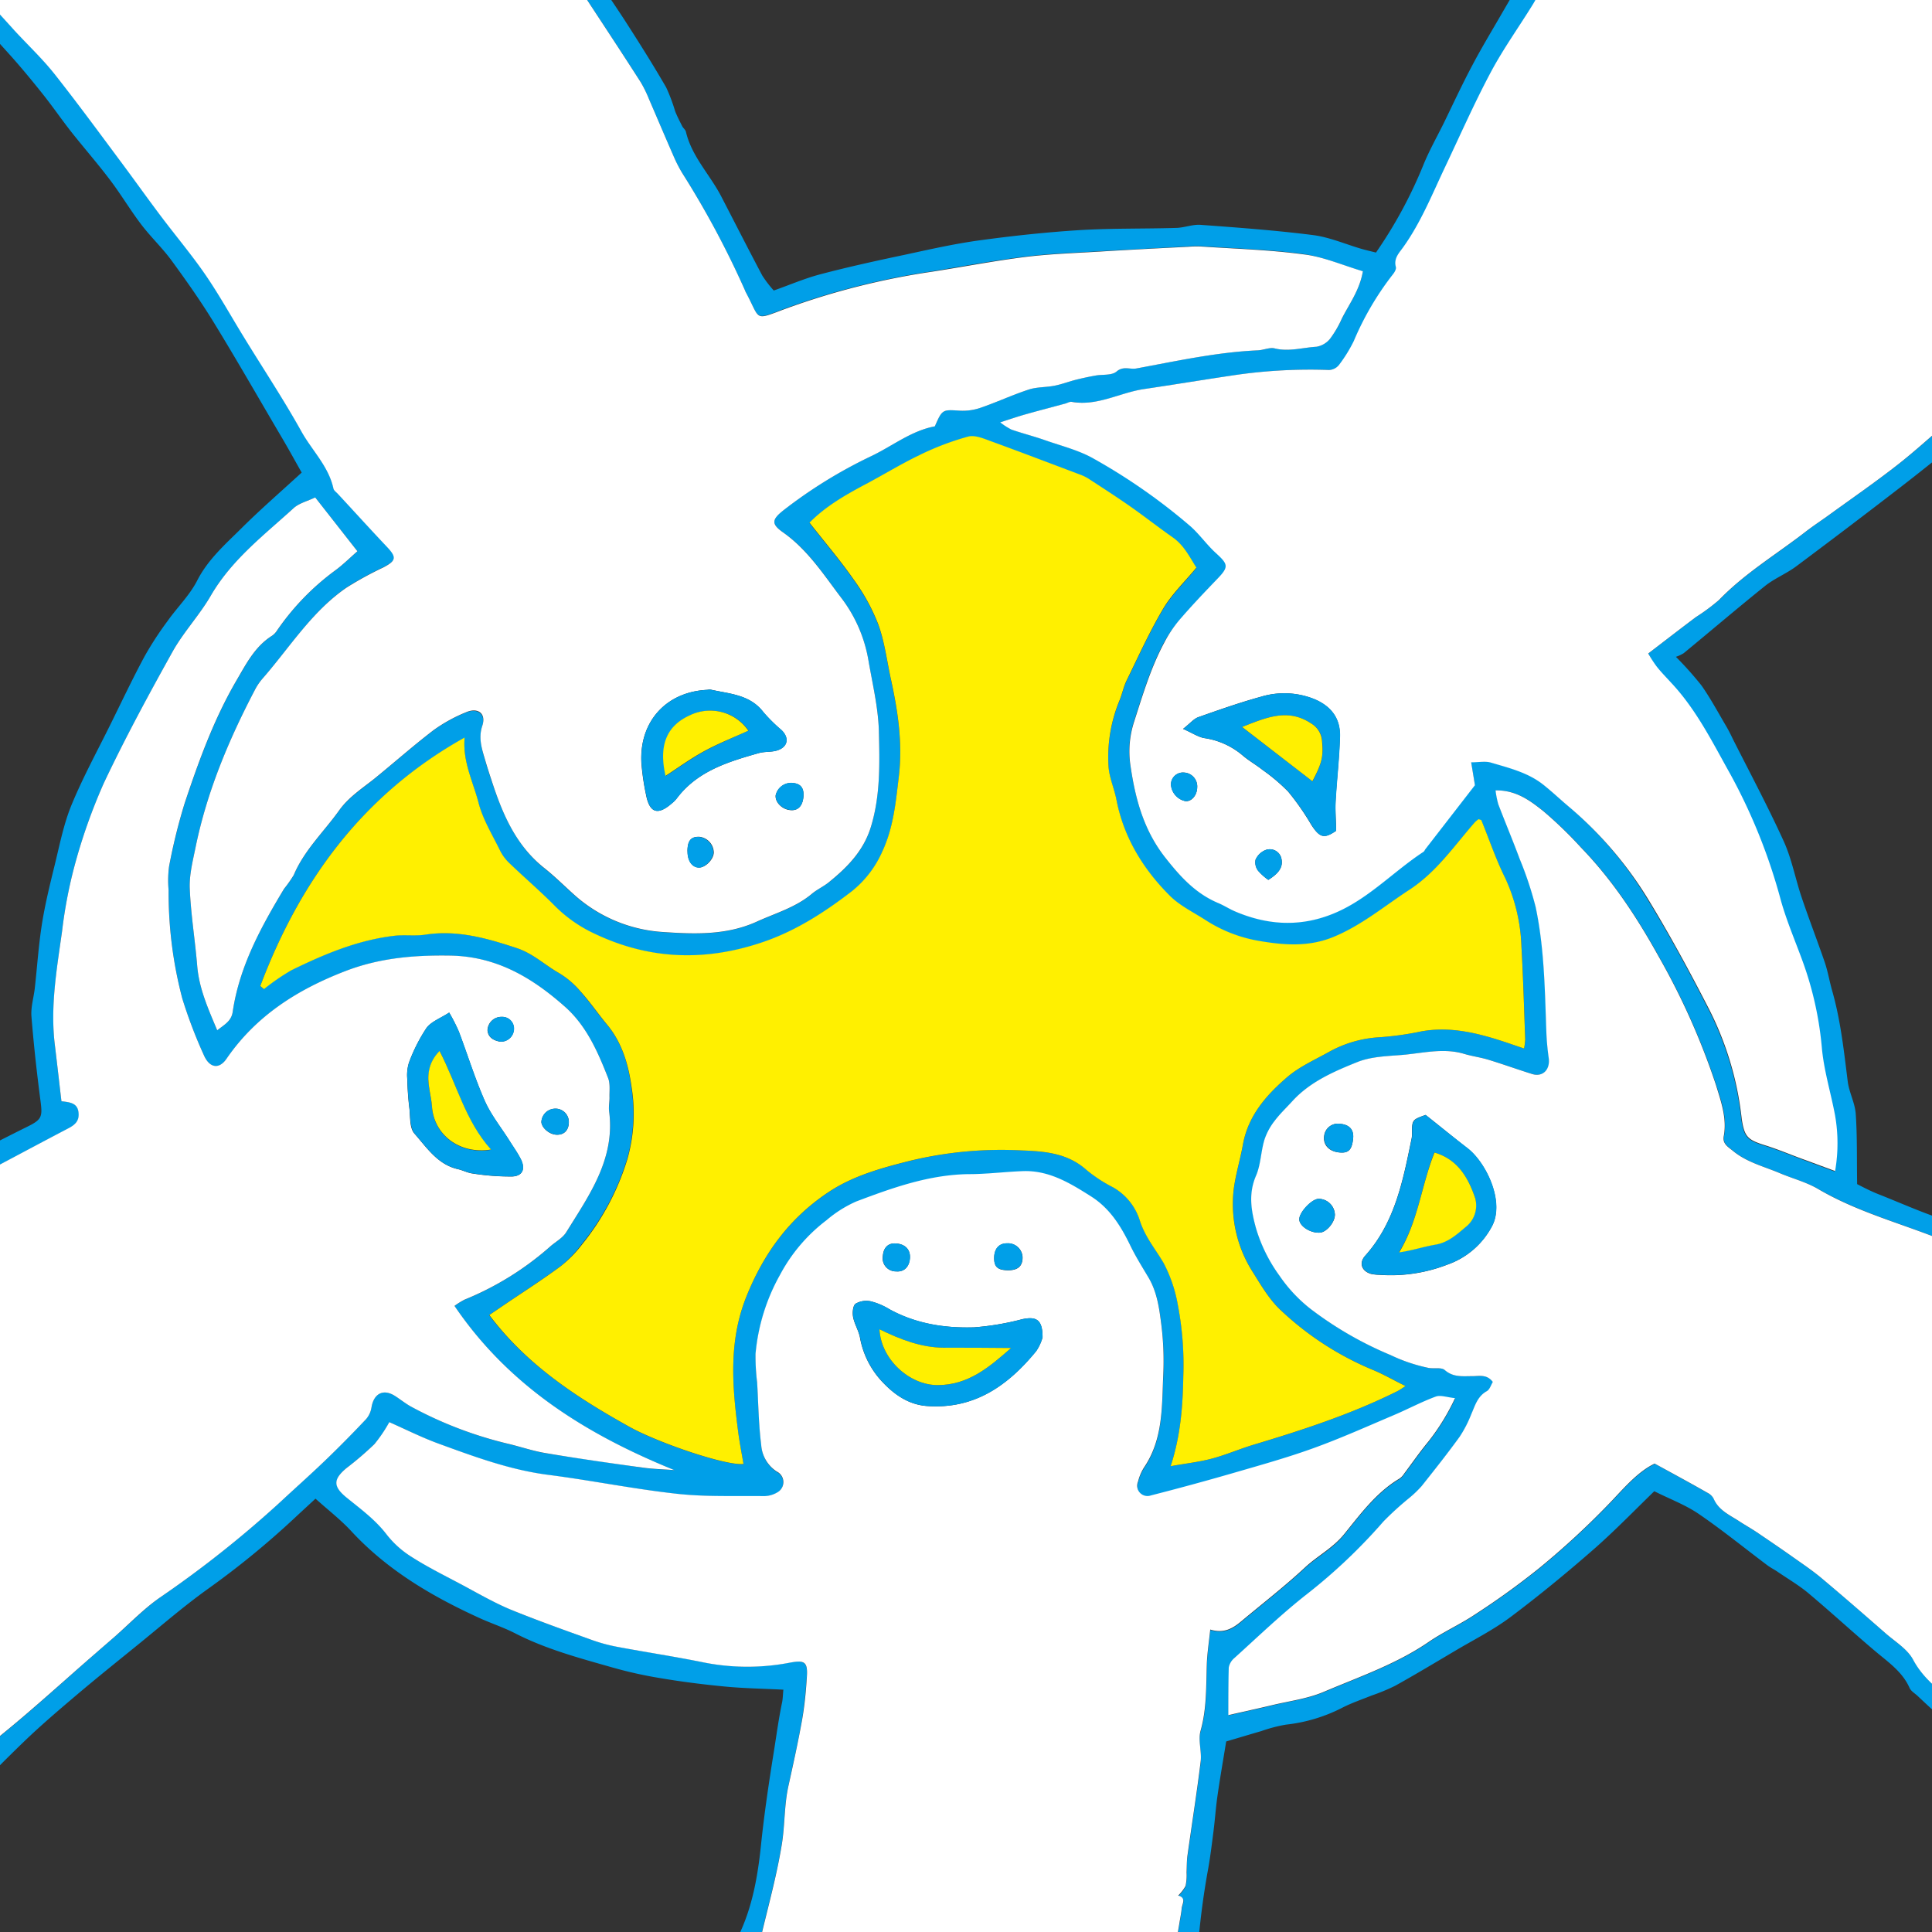
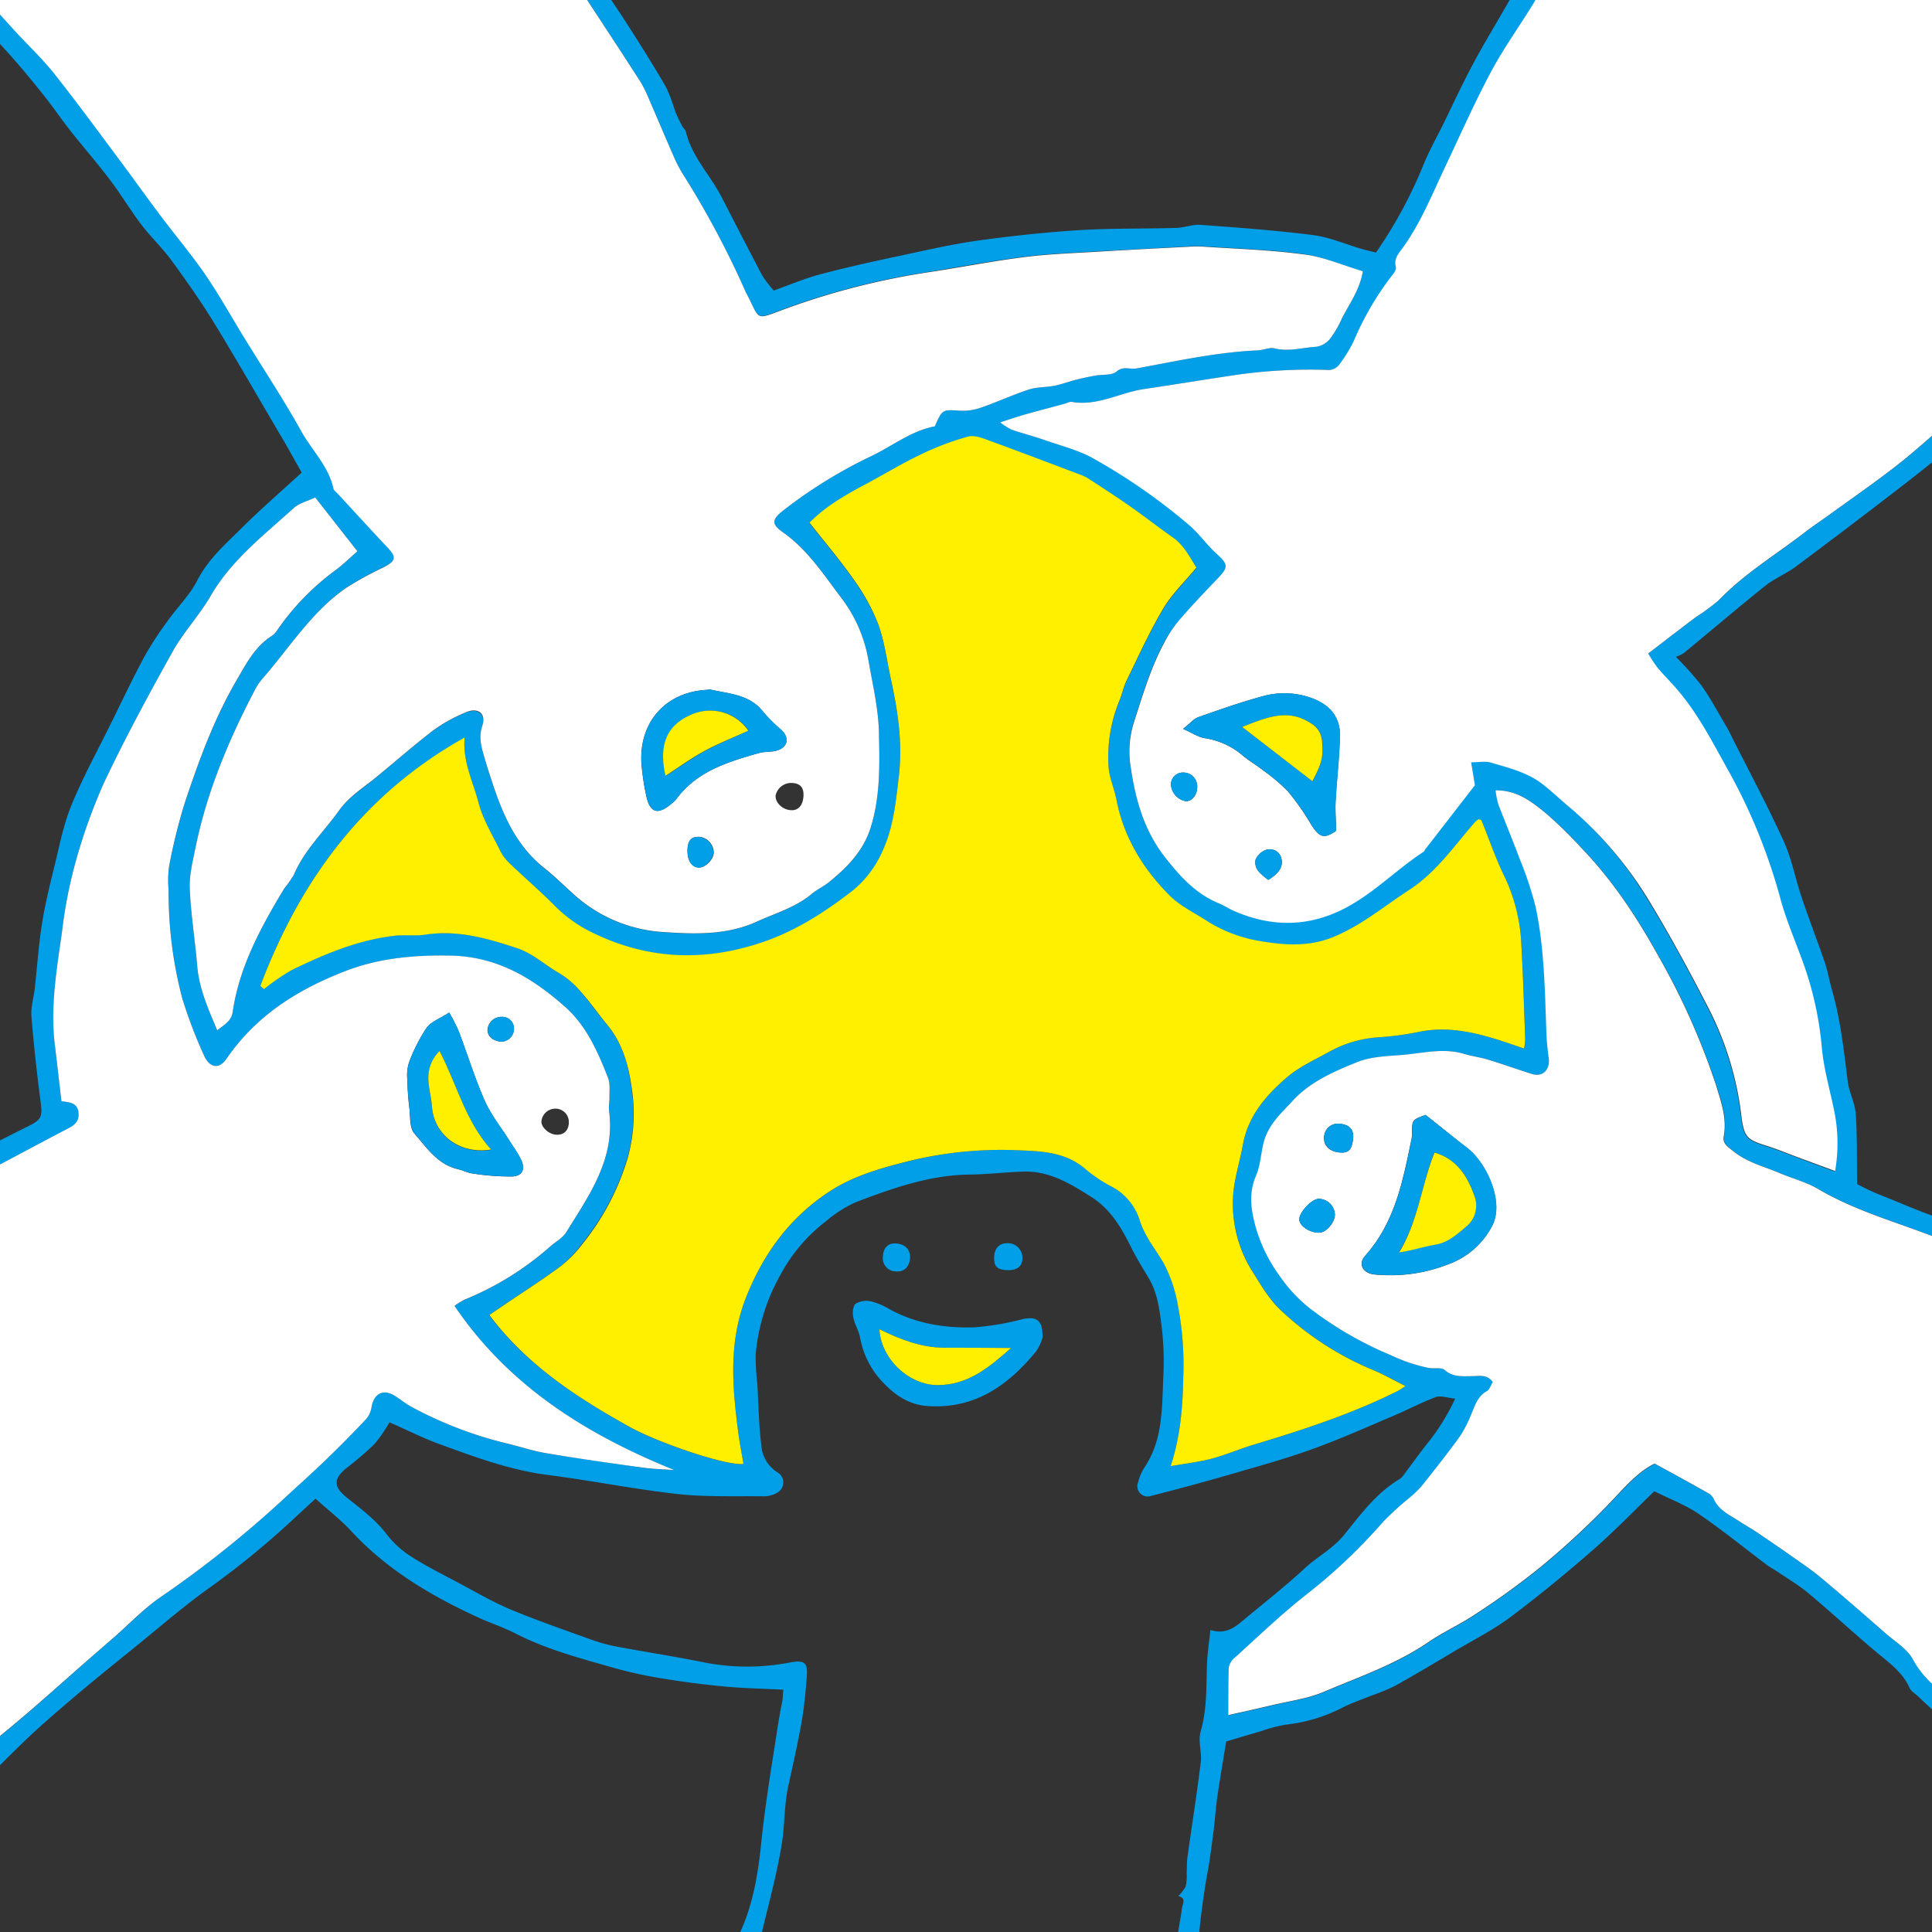
<svg xmlns="http://www.w3.org/2000/svg" id="レイヤー_1" data-name="レイヤー 1" viewBox="0 0 400 400">
  <rect x="0" y="0" width="400" height="400" fill="#333333" stroke="none" />
  <defs>
    <style>.cls-1{fill:none;}.cls-2{clip-path:url(#clip-path);}.cls-3{fill:#009fe8;}.cls-4{fill:#fff;}.cls-5{fill:#fff000;}.cls-6{clip-path:url(#clip-path-2);}</style>
    <clipPath id="clip-path">
      <rect class="cls-1" width="400" height="400" />
    </clipPath>
    <clipPath id="clip-path-2">
      <rect class="cls-1" x="420" width="400" height="400" />
    </clipPath>
  </defs>
  <g class="cls-2">
    <path class="cls-3" d="M452.66,57c-.93.86-1.83,1.73-2.78,2.54-3,2.55-6,5.12-9.07,7.61a35.78,35.78,0,0,1-3.5,2.3Q428.67,75,420,80.54c-1.16.74-2.46,1.29-3.55,2.12-3,2.32-6,4.74-9,7.12-4.71,3.75-9.38,7.55-14.14,11.22q-10.63,8.2-21.39,16.23c-2,1.5-4.43,2.48-6.38,4-5.72,4.59-11.29,9.35-16.94,14a7.82,7.82,0,0,1-1.62.76,71.67,71.67,0,0,1,5.3,5.94c1.86,2.65,3.4,5.52,5.05,8.32.53.89,1,1.83,1.44,2.76,3.54,7,7.27,14,10.53,21.16,1.67,3.68,2.41,7.77,3.71,11.62,1.52,4.51,3.26,9,4.79,13.45.67,2,1,4.07,1.59,6.09,1.71,6.08,2.38,12.32,3.16,18.56.28,2.27,1.5,4.45,1.66,6.72.32,4.6.21,9.23.29,14.55,1,.51,2.65,1.39,4.34,2.06,5.09,2,10.11,4.32,15.36,5.84,7.82,2.27,14.27,7.36,21.87,10,3.93,1.38,7.87,2.76,11.78,4.2,2.4.88,4.75,1.87,7.11,2.82.22.08.4.27.61.34,8.67,2.72,16.65,7.29,25.55,9.44,2.31.56,4.41,2,6.61,3.06q1.74.83,3.51,1.59c.42.18,1,.13,1.34.38a36.76,36.76,0,0,0,13.65,5.73c1.41.31,1.55,1.63.94,3.51-1.13,3.48-3.71,6.17-5,9.59a91.1,91.1,0,0,1-4.28,9.52c-1.75,3.41-3.71,6.73-5.64,10.05-2.15,3.72-4.39,7.39-6.56,11.09-2.65,4.5-5.21,9-7.93,13.5-.9,1.48-2.24,2.69-3.27,4.1-3,4-6,8-8.76,12.15-3.13,4.61-5.92,9.46-9.14,14s-6.65,9-9.09,14.09c-1,2-3,2-4,.07-1.79-3.67-4.8-6.19-7.59-9-2.45-2.46-4.33-5.49-6.56-8.18-3.94-4.74-7.82-9.55-12-14.08-3.22-3.49-6.85-6.6-10.3-9.88-.59-.56-1.4-1-1.7-1.7-1.5-3.36-4.42-5.32-7.09-7.58-4.62-3.9-9.07-8-13.7-11.89-2-1.71-4.37-3.08-6.57-4.59-.67-.46-1.42-.82-2.07-1.31-4.74-3.56-9.35-7.32-14.25-10.66-2.76-1.88-6-3.08-9.17-4.68-4.11,4-8,8-12.15,11.68-5.7,5-11.53,9.8-17.57,14.34-3.61,2.71-7.71,4.76-11.61,7.08-4.1,2.43-8.19,4.89-12.35,7.2a40.82,40.82,0,0,1-4.84,2c-2.05.83-4.17,1.54-6.12,2.55a33.44,33.44,0,0,1-11.64,3.48,31.56,31.56,0,0,0-5.07,1.33c-2.55.74-5.1,1.51-7.28,2.15-.65,4-1.29,7.64-1.81,11.3-.35,2.42-.51,4.87-.82,7.3s-.63,5.07-1.07,7.59a161.32,161.32,0,0,0-2.66,28.77,36.25,36.25,0,0,1-1.26,9.54,26.05,26.05,0,0,0-1,6.9c0,5.66-1.4,11.07-2.17,16.6a122.51,122.51,0,0,0-.9,14.21c-.11,5,.15,10.05.19,15.08,0,3.71-.05,7.42-.12,11.14a8.68,8.68,0,0,1-.36,2.38A2,2,0,0,1,239.4,493c-4.12-.8-8.26-1.44-12.41-2.09-5.29-.82-10.6-1.62-15.9-2.36-8.55-1.2-17.09-2.42-25.65-3.48-3.12-.39-6.34-.09-9.43-.58-5.4-.85-10.71-2.18-16.09-3.11a171.28,171.28,0,0,0-25.38-2.41,6.79,6.79,0,0,1-2.39-.34,2.47,2.47,0,0,1-1.35-3.91,38,38,0,0,0,3.62-9.4,45.3,45.3,0,0,1,3.75-9c3.12-6,3.92-12.65,5.38-19.11,1.09-4.83,1.64-9.77,4.15-14.22.88-1.55,1-3.58,1.33-5.4,1.05-5.12,3.28-10,3.42-15.29a4.23,4.23,0,0,1,.52-1.66c2.83-5.87,3.93-12.34,4.58-18.58.67-6.49,1.63-12.94,2.66-19.35.54-3.39,1-6.84,1.71-10.23.16-.77.16-1.57.27-2.65-4.12-.21-8.07-.27-12-.64-4.53-.43-9.05-1-13.53-1.76a87.37,87.37,0,0,1-9.87-2.2c-6.81-1.94-13.67-3.77-20-7-2.26-1.17-4.7-2-7-3-10.05-4.54-19.45-10-27.06-18.22-2.19-2.37-4.78-4.36-7.41-6.73-1.61,1.5-3.06,2.82-4.48,4.15A176.07,176.07,0,0,1,43,329c-5.12,3.67-9.88,7.83-14.78,11.79-4.15,3.37-8.32,6.71-12.4,10.17-3.74,3.17-7.48,6.36-11,9.76-6.46,6.23-12.62,12.79-19.19,18.91-3.9,3.63-7.43,7.67-12,10.63-3.09,2-5.64,4.85-8.49,7.25-2,1.67-2.87,1.45-3.92-.95-1.59-3.62-3-7.33-4.72-10.89a23.29,23.29,0,0,0-3.14-4.14c-1.37-1.7-2.82-3.35-4.19-5.05C-52,375.07-53,373.64-54,372.26a20.9,20.9,0,0,1-2.54-3.32c-2.4-5-5.79-9.26-9.29-13.5a62.74,62.74,0,0,1-3.79-5.88c-2-3-4-6-6-9-1.31-2.06-2.41-4.26-3.78-6.28-2.33-3.45-5-6.67-7.15-10.23-2.58-4.28-4.79-8.78-7.09-13.22-3.18-6.11-6.7-12-11.5-17-1.61-1.68-1.33-3.34.89-4.37,5.91-2.75,12-5.24,17.81-8.1,8.77-4.29,17.73-8.17,26.06-13.37,4.93-3.08,10.31-5.41,15.46-8.13,3.08-1.63,6.07-3.42,9.15-5.05,3.5-1.86,7.07-3.59,10.57-5.44,5.33-2.8,10.61-5.69,15.94-8.48,5-2.59,9.91-5.14,14.92-7.62,2.92-1.44,3.16-2,2.75-5.15-.77-5.88-1.43-11.78-1.9-17.69-.15-1.93.48-3.92.7-5.89.49-4.41.78-8.85,1.47-13.22.63-4,1.61-8,2.58-11.95,1.06-4.29,1.89-8.69,3.56-12.74,2.39-5.8,5.43-11.33,8.22-17,2.26-4.58,4.45-9.2,6.87-13.7a68.41,68.41,0,0,1,4.76-7.32c2-2.84,4.59-5.35,6.15-8.4,2.25-4.41,5.83-7.52,9.18-10.85,3.94-3.92,8.15-7.56,12.46-11.52-1.29-2.28-2.57-4.62-3.92-6.92-4.72-8-9.35-16.12-14.22-24.07-2.72-4.45-5.74-8.73-8.82-12.94-1.92-2.61-4.31-4.87-6.28-7.46-2.24-2.95-4.15-6.17-6.39-9.13-2.58-3.42-5.41-6.66-8.06-10-2-2.55-3.84-5.23-5.86-7.77S4.68,14.32,2.44,11.8C-.89,8.07-4.29,4.4-7.72.76c-1.82-1.93-4.11-3.52-5.61-5.66a74.44,74.44,0,0,0-10.1-11.59,28.06,28.06,0,0,0-2.38-2c-1.7-1.29-1.68-2.7.12-3.84a13.25,13.25,0,0,1,1.27-.57c6.08-2.95,12.19-5.82,18.21-8.87,3.83-1.94,7.72-3.7,11.06-6.6,2.87-2.49,6.33-4.31,9.57-6.35,4-2.55,8.06-5.08,12.16-7.51,3.2-1.9,6.54-3.57,9.74-5.48,4.51-2.69,8.89-5.59,13.4-8.25,3.52-2.07,7.19-3.88,10.74-5.89,2.34-1.32,4.66-2.68,6.85-4.22,1.7-1.2,3.25-1,4.35.42,2.81,3.53,5.58,7,9.17,9.86,1.74,1.38,2.75,3.68,4.16,5.5a9.07,9.07,0,0,0,1.7,1.43c.44.35,1,.59,1.3,1,1.58,2.69,3,5.47,4.64,8.12.78,1.26,2,2.26,2.82,3.48,4.3,6.08,8.62,12.14,12.77,18.31,2.87,4.25,5.4,8.71,8.23,13,4.17,6.32,8.55,12.52,12.7,18.85,3,4.65,6,9.4,8.77,14.19A35.47,35.47,0,0,1,139.77,23c.42,1.07.95,2.09,1.47,3.12.21.41.67.73.77,1.16,1.21,5.15,5,8.9,7.33,13.42,2.82,5.44,5.6,10.91,8.47,16.33a23.83,23.83,0,0,0,2.39,3.12c3.31-1.17,6.41-2.51,9.63-3.36,5.73-1.51,11.51-2.78,17.3-4,5.14-1.11,10.28-2.28,15.47-3,6.91-.95,13.86-1.7,20.82-2.14,6.63-.41,13.29-.26,19.93-.46,1.75,0,3.5-.76,5.21-.64,7.78.57,15.56,1.14,23.29,2.12,3.43.44,6.72,1.89,10.08,2.87,1,.28,2,.51,2.95.75a93.25,93.25,0,0,0,9.72-17.91c1.24-3.11,2.92-6.05,4.4-9.06,1.94-4,3.8-8,5.86-11.86,1.84-3.49,3.88-6.87,5.86-10.29,2.56-4.43,5.18-8.84,7.72-13.29,3.07-5.34,6.39-10.57,9-16.13a66.63,66.63,0,0,1,9.07-13.92,3.81,3.81,0,0,0,1.11-2.14c-.2-3,1.84-3.71,4-3.62,7.06.28,14.25-.33,21,2.49a8.45,8.45,0,0,0,3,.89c3.47,0,6.06,1.94,9,3.42,6.53,3.35,13.34,6.15,19.92,9.4a34.73,34.73,0,0,1,7.23,4.84c4,3.51,7.76,7.39,11.73,11s8,7.36,10.26,12.65c1,2.41,3,4.39,4.64,6.54a108.64,108.64,0,0,1,13.07,23.42c2.31,5.55,3.91,11.36,6.86,16.67,1.22,2.18,1.58,4.83,2.42,7.23C451.24,53.88,451.87,55.14,452.66,57Zm-170.49-.81c-4.38-1.31-8.32-3.06-12.43-3.61-7-.94-14.15-1.14-21.24-1.62a20.09,20.09,0,0,0-2.45.06c-6.14.34-12.28.65-18.42,1-5.13.31-10.28.48-15.37,1.11-6.48.81-12.9,2-19.36,3.06a153.59,153.59,0,0,0-30.09,7.59c-6.95,2.6-5.25,2.54-8.49-3.44a3.05,3.05,0,0,1-.13-.32,188.53,188.53,0,0,0-13-24.29,29.31,29.31,0,0,1-1.76-3.44c-1.73-3.95-3.39-7.92-5.12-11.88A25.62,25.62,0,0,0,132.65,17c-3.07-4.8-6.2-9.57-9.33-14.33-3.55-5.42-7.1-10.85-10.72-16.23-2.59-3.86-5.3-7.63-7.91-11.47-2-3-3.86-6.08-6-9C94-40.51,88.88-46.72,84.37-53.33c-2.94-4.3-5.61-8.73-9.5-12.29-1.61-1.49-3-3.25-4.48-4.86-1.12-1.19-2.19-1.27-3.69-.32-3.91,2.48-8,4.73-12,7.06-2.61,1.52-5.25,3-7.85,4.53-3.1,1.84-6.14,3.8-9.28,5.58-2.33,1.33-4.83,2.35-7.15,3.7-5.91,3.43-11.77,7-17.63,10.48A18.35,18.35,0,0,0,9.44-37C4.5-32.14-1.87-29.72-7.86-26.63-12-24.51-16-22.23-20.51-19.77c1.43,1.43,2.53,2.57,3.67,3.66A25.71,25.71,0,0,1-14.52-14c1.74,2.18,3.24,4.55,5.08,6.64C-5.38-2.79-1.17,1.7,3,6.23c2.76,3,5.75,5.84,8.29,9,4.64,5.85,9,11.89,13.51,17.87,2.85,3.81,5.6,7.69,8.46,11.49,3.07,4.09,6.38,8,9.27,12.2s5.27,8.52,7.89,12.79c4,6.55,8.25,13,12,19.67,2.19,4,5.63,7.21,6.64,11.83.08.4.56.73.88,1.07,3.39,3.68,6.75,7.4,10.19,11,2.05,2.17,2,2.87-.75,4.28a70.53,70.53,0,0,0-7.59,4.16C64.55,126.6,60,134.06,54.35,140.5a12.13,12.13,0,0,0-1.57,2.32c-5.42,10.35-9.92,21.06-12.28,32.56-.58,2.84-1.33,5.75-1.21,8.6.22,5.34,1.1,10.66,1.54,16,.39,4.69,2.26,8.85,4.14,13.33,1.53-1.2,2.93-1.9,3.21-3.83C49.56,200.12,54,192,58.8,184.07a26.48,26.48,0,0,0,2-2.84c2.17-5.15,6.23-8.95,9.4-13.39,1.93-2.71,4.68-4.45,7.2-6.49,4.14-3.36,8.14-6.91,12.38-10.15a32.17,32.17,0,0,1,6.71-3.69c2.43-1,4.16.37,3.35,2.82s-.06,4.82.62,7.16c.39,1.34.82,2.67,1.26,4,2.28,6.94,5.07,13.56,11,18.31,2.09,1.67,4,3.56,6,5.36A30.33,30.33,0,0,0,137.4,193c6.45.44,13,.67,19.23-2.13,3.9-1.77,8.08-2.95,11.45-5.78,1.15-1,2.56-1.62,3.73-2.57,3.74-3,7-6.41,8.48-11.23,2-6.57,1.83-13.33,1.67-20-.12-4.84-1.32-9.67-2.15-14.49A29.4,29.4,0,0,0,174.35,124c-3.7-4.85-7-10.14-12.22-13.78-2.52-1.77-2.36-2.73.22-4.69a98.72,98.72,0,0,1,17.82-11c4.5-2.11,8.45-5.36,13.38-6.27,1.51-3.49,1.62-3.47,4.92-3.26a11.41,11.41,0,0,0,4.39-.53c3.41-1.16,6.69-2.7,10.11-3.82,1.69-.56,3.58-.45,5.34-.8,1.49-.29,2.92-.85,4.39-1.22s2.72-.63,4.09-.88,3.4,0,4.37-.83c1.41-1.21,2.78-.4,4.09-.64,8.36-1.54,16.68-3.38,25.22-3.76,1.15,0,2.38-.66,3.43-.4,3,.73,5.78-.17,8.66-.34a4.6,4.6,0,0,0,2.83-1.67A21.86,21.86,0,0,0,277.82,66C279.37,62.88,281.51,60.06,282.17,56.16Zm59.08,79.14c3.55-2.72,6.74-5.2,10-7.64a40.83,40.83,0,0,0,4.75-3.52c5.29-5.47,11.81-9.36,17.76-14,1.65-1.29,3.4-2.43,5.1-3.66,4.7-3.41,9.48-6.71,14.05-10.28,3.94-3.07,7.59-6.5,11.43-9.69a110.56,110.56,0,0,1,9.07-7.13c6.48-4.34,13.21-8.29,19.67-12.66,4.14-2.8,7.93-6.11,11.94-9.11a3.2,3.2,0,0,0,1.2-3.72c-1.16-4-1.39-8.3-4.17-11.73a4.48,4.48,0,0,1-.55-1.64,111.52,111.52,0,0,0-17.94-35,27.34,27.34,0,0,1-2.79-4,42.07,42.07,0,0,0-11-13.41c-3-2.55-6.29-4.95-8.81-7.95-2.78-3.3-6.42-5-10-6.82-6-3-12.37-5.45-18.21-8.78a39,39,0,0,0-8.33-3.17,64.24,64.24,0,0,0-17.81-3,6.36,6.36,0,0,0-5.47,2.31,40.56,40.56,0,0,0-4.48,5.77c-5.67,9.86-11.2,19.81-16.76,29.74-.84,1.5-1.49,3.12-2.39,4.59-2.91,4.73-6.18,9.27-8.78,14.16-3.45,6.48-6.41,13.21-9.56,19.84-2.63,5.57-4.94,11.3-8.56,16.36-.85,1.19-2,2.31-1.51,4.09.12.43-.29,1.13-.64,1.55a60.79,60.79,0,0,0-8.07,13.77,29.75,29.75,0,0,1-3.1,5,2.79,2.79,0,0,1-2,1,108,108,0,0,0-20.48,1.2c-6,.89-11.93,1.87-17.91,2.76-5,.75-9.61,3.58-14.91,2.64-.42-.07-.9.24-1.35.36-2.7.73-5.4,1.43-8.09,2.19-1.67.47-3.31,1-5.36,1.69a13.25,13.25,0,0,0,2.34,1.51c2.3.8,4.67,1.4,7,2.21,3.39,1.19,7,2.07,10.07,3.84a122.15,122.15,0,0,1,20,13.93c1.9,1.69,3.38,3.83,5.26,5.54,2.63,2.39,2.69,2.87.16,5.48-2.66,2.76-5.3,5.55-7.8,8.46A25.31,25.31,0,0,0,241,133c-2.76,5.15-4.42,10.72-6.2,16.27a19.91,19.91,0,0,0-.81,8.93c1,6.82,2.65,13.33,7.06,19.05,3.13,4.06,6.39,7.63,11.17,9.65,1.17.49,2.24,1.2,3.41,1.7,6.36,2.73,12.85,3.26,19.41.86,7.61-2.77,13.05-8.85,19.65-13.18.18-.11.26-.38.4-.56l10.25-13.23c-.3-1.82-.51-3.15-.78-4.74,1.61,0,2.94-.28,4.09.06,3.77,1.12,7.66,2,10.83,4.57,1.82,1.44,3.5,3,5.28,4.54a79,79,0,0,1,16.36,19.32c4.37,7.14,8.38,14.51,12.22,22a65.65,65.65,0,0,1,7.18,23.55c.57,3.64,1.17,4.29,4.84,5.43,2.88.9,5.66,2.07,8.49,3.11l6,2.22a33.44,33.44,0,0,0,0-11.47c-.86-4.7-2.31-9.32-2.74-14a70.24,70.24,0,0,0-4-18c-1.51-4.14-3.26-8.22-4.46-12.45a117.84,117.84,0,0,0-10.45-26.17c-3.7-6.55-7.05-13.38-12.29-19-1-1.1-2.08-2.19-3-3.36A26.47,26.47,0,0,1,341.25,135.3ZM136.77,475c2.27,0,4.25-.11,6.2.06,3.44.29,6.89.65,10.3,1.17,5.74.88,11.56,1.25,17.2,2.8a49.69,49.69,0,0,0,7.17,1.31c3.8.45,7.63.65,11.44,1.07,2.2.24,4.36.8,6.56,1.06,3.91.48,7.85.72,11.75,1.26,8.51,1.19,17,2.54,25.52,3.73a40.07,40.07,0,0,0,5.15.05c.12-1.17.26-1.85.26-2.54,0-6.77,0-13.54.06-20.3.1-7.44-.32-14.93,1.85-22.2a7.18,7.18,0,0,0,.11-1.05c.81-6.12,1.79-12.23,2.4-18.37.49-5,.53-10,.76-15,0-1.05,0-2.1.06-3.16s.05-2.3.16-3.44.32-2.07.48-3.11.38-2.06.48-3.1,1.06-2.21-.73-2.68a8.36,8.36,0,0,0,1.54-2,10.61,10.61,0,0,0,.2-2.78c.06-1.17,0-2.34.19-3.5.9-6.46,1.93-12.91,2.72-19.39.25-2.13-.61-4.48,0-6.47,1.32-4.59,1.13-9.21,1.29-13.86.09-2.28.45-4.56.71-7.08,2.84.87,4.68-.25,6.41-1.7,4.38-3.66,8.9-7.17,13.09-11.05,2.63-2.45,5.85-4.05,8.22-7,3.41-4.2,6.69-8.69,11.51-11.54a3.58,3.58,0,0,0,.92-1c1.68-2.21,3.26-4.49,5-6.62a45.22,45.22,0,0,0,5.53-9c-1.62-.16-3-.69-4-.32-2.94,1.08-5.72,2.58-8.62,3.81-5.56,2.36-11.08,4.84-16.76,6.89-5.48,2-11.11,3.54-16.71,5.17s-11.23,3.15-16.87,4.59a2.13,2.13,0,0,1-2.67-2.86,10,10,0,0,1,1.22-2.9c4-5.88,3.67-12.64,4-19.24a60.73,60.73,0,0,0-.41-10.44c-.42-3.28-.85-6.63-2.6-9.59-1.3-2.19-2.66-4.35-3.77-6.63-2-4-4.22-7.74-8.14-10.23-4.37-2.77-8.75-5.46-14.18-5.25-3.72.14-7.43.57-11.14.62-8.22.1-15.8,2.82-23.32,5.66a24.93,24.93,0,0,0-6.17,3.89,34.56,34.56,0,0,0-9.61,11.29,40.9,40.9,0,0,0-5.08,16.42,45.5,45.5,0,0,0,.34,5.92c.25,4.3.3,8.63.84,12.89a7.12,7.12,0,0,0,3.23,5.51A2.43,2.43,0,0,1,161,309a5.48,5.48,0,0,1-3,.79c-5.95-.07-11.94.17-17.83-.48-8.89-1-17.68-2.77-26.55-3.91-8-1-15.35-3.76-22.78-6.47-3.48-1.27-6.82-3-10.21-4.45A29.9,29.9,0,0,1,77.51,299a67,67,0,0,1-5.84,5c-2.7,2.23-2.6,3.85.14,6.06s5.91,4.51,8.21,7.55a19.92,19.92,0,0,0,5.11,4.66c3.21,2.05,6.64,3.76,10,5.55s6.92,3.87,10.55,5.39c5.47,2.28,11.08,4.22,16.66,6.23a33.93,33.93,0,0,0,5.33,1.47c6.06,1.14,12.16,2.06,18.2,3.29a46.32,46.32,0,0,0,17.68,0c2.92-.53,3.7-.07,3.49,2.83s-.51,6.07-1,9.05c-.81,4.57-1.82,9.1-2.82,13.63-.89,4-.72,8.13-1.37,12.11-1.1,6.76-3,13.4-4.54,20.09a32.54,32.54,0,0,0-.88,3.73c-.63,5.8-2.66,11.26-4.18,16.83-.81,3-2.22,5.84-3,8.84-1.14,4.49-1.69,9.13-3,13.57-.9,3.1-.76,6.43-2.59,9.34C139.78,460.42,137.79,467.32,136.77,475Zm-124-247c1.75.21,3.33.32,3.54,2.37.18,1.69-.68,2.5-2.06,3.23C6.36,237.71-1.42,241.93-9.27,246c-5.59,2.89-11.26,5.62-16.9,8.42-2.39,1.19-4.83,2.3-7.19,3.56-6.16,3.29-12.28,6.63-18.41,10-2.13,1.17-4.24,2.38-6.34,3.61-3.22,1.88-6.31,4-9.66,5.65-7.67,3.69-15.48,7.09-23.21,10.65-2.83,1.31-5.6,2.77-8.56,4.24a13.94,13.94,0,0,0,.92,2.53c2.1,3.33,4.36,6.57,6.38,9.95,2.75,4.57,5.3,9.26,8,13.88,1.92,3.3,3.8,6.64,5.85,9.85,3.07,4.8,6.42,9.42,9.39,14.27,3.17,5.17,6.28,10.35,10.41,14.84A13.55,13.55,0,0,1-57,359.71a74.28,74.28,0,0,0,6.79,10.52c2.24,2.66,4.18,5.6,6.57,8.11a28,28,0,0,1,5,7.49c.93,2,1.92,3.9,3.07,6.22,1.46-1.06,2.58-1.83,3.65-2.66s2.15-1.77,3.19-2.69c3.48-3.08,7-6.09,10.4-9.29,6.49-6.19,12.32-13,19.31-18.74,6.31-5.16,12.32-10.69,18.46-16.05l4.49-3.9c3.07-2.67,5.92-5.64,9.24-8A224.84,224.84,0,0,0,58,311c3.16-2.95,6.39-5.81,9.5-8.8,2.85-2.74,5.62-5.56,8.33-8.43a4.91,4.91,0,0,0,1.09-2.43c.49-2.87,2.47-3.87,4.88-2.32,1.08.69,2.09,1.51,3.2,2.14A82,82,0,0,0,105.48,299c2.49.6,4.93,1.44,7.45,1.86,6.67,1.08,13.37,2,20.06,3,2.2.31,4.43.36,6.64.53-18.17-7.37-34.19-17.28-45.52-34a16.32,16.32,0,0,1,2.07-1.29,61.92,61.92,0,0,0,17.74-11c1.13-1,2.59-1.8,3.35-3,4.74-7.69,10.15-15.18,8.85-25-.12-.91.11-1.86.08-2.8,0-1.38.19-2.89-.3-4.12-2.15-5.47-4.5-10.84-9.09-14.88-6.81-6-14.15-10.31-23.72-10.44-7.45-.11-14.58.51-21.57,3.21-9.89,3.81-18.47,9.22-24.59,18.12-1.56,2.26-3.55,2-4.71-.71a98.69,98.69,0,0,1-4.47-11.74,85.8,85.8,0,0,1-2.83-22.41,22.24,22.24,0,0,1,.09-4.9,117.78,117.78,0,0,1,3.25-13.14c2.91-8.73,6.05-17.4,10.72-25.4,2-3.4,3.8-7,7.32-9.23a3.63,3.63,0,0,0,1-1,51.81,51.81,0,0,1,12-12.46c1.66-1.2,3.13-2.67,4.72-4.06L65.26,103c-1.59.76-3.31,1.15-4.43,2.18-6.15,5.65-12.88,10.73-17.2,18.18-2.32,4-5.6,7.45-7.85,11.48-5,9-9.88,18-14.26,27.25a116.11,116.11,0,0,0-6.15,17.42,96.55,96.55,0,0,0-2.52,13.32c-1.1,7.84-2.45,15.67-1.48,23.64C11.83,220.28,12.26,224.09,12.72,228Zm478.41,66.07c-1.75-.73-3.4-1.83-5.16-2.05-2.35-.3-4-1.55-5.93-2.67-3.08-1.79-5.87-4.1-9.43-5.11-4.13-1.18-8.22-2.54-12.24-4.07-7.39-2.81-14.67-5.9-22.06-8.69s-14.75-5.17-21.69-8.86c-3.59-1.92-7.28-3.68-11-5.27-9-3.8-18.58-6.17-27.12-11.13-2.48-1.45-5.37-2.19-8-3.32-3.31-1.4-6.87-2.25-9.74-4.64-1-.84-2.16-1.49-1.87-3,.71-3.72-.55-7.29-1.6-10.59a147,147,0,0,0-11.92-26.71c-4.5-8.1-9.54-15.76-16-22.44a85,85,0,0,0-7.78-7.53c-2.74-2.18-5.65-4.41-9.94-4.34a18.57,18.57,0,0,0,.56,2.86c1.45,3.8,3,7.56,4.45,11.38a72.5,72.5,0,0,1,3.29,9.92c1.79,8.47,1.9,17.11,2.21,25.73a53,53,0,0,0,.49,5.49c.35,2.41-1.2,4-3.44,3.34-3-.92-5.95-2-9-2.94-1.66-.51-3.4-.73-5.07-1.23-4.43-1.32-8.8-.07-13.19.25-3,.23-6.21.35-8.95,1.46-4.83,2-9.74,4-13.39,8.05-1.25,1.37-2.61,2.65-3.71,4.12a12.89,12.89,0,0,0-2.1,3.89c-.73,2.45-.77,5.15-1.75,7.47-1.6,3.73-1,7.23,0,10.86a32.3,32.3,0,0,0,4.89,9.87,30.71,30.71,0,0,0,6.36,6.8,74.42,74.42,0,0,0,16.63,9.6,34.28,34.28,0,0,0,7.89,2.66c1.12.19,2.62-.17,3.32.44,1.75,1.52,3.65,1.24,5.62,1.26,1.46,0,3.08-.46,4.32,1.2-.38.62-.64,1.57-1.24,1.9-1.94,1.08-2.43,3-3.22,4.78a24.8,24.8,0,0,1-2.39,4.64c-2.53,3.49-5.2,6.86-7.88,10.23a22.79,22.79,0,0,1-2.5,2.41,65,65,0,0,0-5.41,4.92,114.62,114.62,0,0,1-15.61,14.9c-5.32,4.14-10.19,8.86-15.21,13.38a3.43,3.43,0,0,0-1.21,2c-.13,3.22-.08,6.44-.09,9.86,3.17-.72,6.11-1.35,9-2.05,3.61-.87,7.4-1.34,10.78-2.78,7.37-3.13,15-5.74,21.72-10.34,3.07-2.1,6.52-3.63,9.61-5.7a160.06,160.06,0,0,0,13.15-9.48,167.34,167.34,0,0,0,15.27-14.16c2.74-2.92,5.47-6,8.74-7.57,3.93,2.16,7.47,4.1,11,6.08a2.82,2.82,0,0,1,1.21,1.18c1.06,2.48,3.41,3.44,5.44,4.77,1.17.76,2.39,1.44,3.55,2.22,2.52,1.69,5,3.41,7.5,5.16,2,1.41,4,2.78,5.9,4.35,4.45,3.73,8.83,7.55,13.2,11.37,2,1.75,4.54,3.27,5.72,5.49,2.24,4.22,6,6.69,9.36,9.62,1.58,1.35,3,2.82,4.5,4.31.64.66,1,1.53,1.66,2.23,3,3.5,6.1,7,9.15,10.45a14.13,14.13,0,0,1,2.46,3c2.34,5,7,8,10.45,12.07,1.05,1.24,2,.94,2.79-.33.68-1.09,1.22-2.28,2-3.3,3.7-4.91,7.46-9.77,11.18-14.67.2-.26.24-.64.42-.92,2.28-3.64,4.47-7.33,6.9-10.87s5.27-6.56,7.4-10.14,5.08-6.83,6.76-10.89c1.57-3.8,4.06-7.22,6.17-10.79.77-1.29,1.71-2.47,2.39-3.79,2-3.93,3.77-8,5.56-12C487.17,303.32,490,299.42,491.13,294.08ZM53.89,204.14l.7.62a45.86,45.86,0,0,1,5.68-3.91c6.82-3.34,13.81-6.28,21.45-7.15,2.08-.24,4.23.1,6.29-.22,6.67-1,12.81.75,19,2.81,3.34,1.11,5.74,3.48,8.65,5.13a17.92,17.92,0,0,1,4.43,3.77c2,2.24,3.69,4.74,5.61,7,3.11,3.73,4.4,8.3,5,12.83a34.57,34.57,0,0,1-.87,14.95,52.3,52.3,0,0,1-9.47,17.71A24.68,24.68,0,0,1,116,262.2c-3.84,2.82-7.86,5.4-11.8,8.08l-2.94,2c7.82,10.34,18.15,17.07,29.05,23.14,6,3.36,20.15,8.14,23.62,7.69-.36-2.14-.79-4.28-1.07-6.43-1.24-9.49-2.08-18.84,1.66-28.19,3.59-9,8.94-16.22,16.9-21.58,5-3.39,10.83-5,16.58-6.46a80.41,80.41,0,0,1,23.51-2.28c4.82.21,9.51.58,13.4,4a29.94,29.94,0,0,0,5.54,3.64,12,12,0,0,1,5.54,6.83c1.09,3.46,3.24,5.93,4.94,8.85a29.36,29.36,0,0,1,2.95,8.69A65.63,65.63,0,0,1,245,284.92c-.11,6.08-.52,12.21-2.62,18.64,3.07-.55,5.84-.86,8.5-1.56,2.93-.78,5.73-2,8.64-2.88,10.07-3,20-6.27,29.49-10.94.69-.34,1.3-.8,2-1.21-2.46-1.23-4.64-2.51-7-3.44a62.91,62.91,0,0,1-18.68-12.12c-2.36-2.14-4.09-5.06-5.8-7.81a26.18,26.18,0,0,1-4.09-17.39c.4-3.1,1.34-6.13,1.9-9.22,1.07-6,4.86-10.27,9.19-14,2.52-2.16,5.7-3.57,8.64-5.21a24.32,24.32,0,0,1,10-3,62.7,62.7,0,0,0,8.32-1.08c5.8-1.28,11.29-.12,16.76,1.6,1.72.54,3.42,1.15,5.31,1.78a16.39,16.39,0,0,0,.23-1.84c-.24-6.42-.42-12.84-.78-19.24a36.48,36.48,0,0,0-3.38-14.13c-1.88-3.85-3.28-7.94-4.91-11.92-.05-.13-.35-.16-.6-.26a6.35,6.35,0,0,0-.76.63c-4.3,4.87-8,10.29-13.58,14-5.17,3.37-9.88,7.35-15.7,9.75-5.13,2.12-10.31,1.7-15.42.82a29.51,29.51,0,0,1-11-4.27c-2.53-1.64-5.36-3-7.45-5.07-5.53-5.53-9.54-12-11.06-19.88-.46-2.38-1.55-4.7-1.65-7.08a30.53,30.53,0,0,1,2.22-13.33c.59-1.39.87-2.93,1.53-4.28,2.45-5,4.75-10.11,7.59-14.9,1.81-3,4.46-5.56,6.86-8.47-1.43-2.22-2.57-4.63-4.88-6.25-3-2.06-5.79-4.3-8.74-6.37s-5.82-3.91-8.75-5.82a9.89,9.89,0,0,0-1.89-.89c-6-2.26-12-4.55-18-6.74-1.61-.58-3.51-1.45-5-1.06a57.08,57.08,0,0,0-10.09,3.84c-3.88,1.86-7.58,4.11-11.38,6.15-4.1,2.19-8.1,4.5-11.37,7.83,3.18,4.06,6.42,7.85,9.25,11.92a40.81,40.81,0,0,1,5,9.17c1.29,3.56,1.76,7.42,2.57,11.16,1.47,6.72,2.51,13.37,1.66,20.41-.64,5.34-1.1,10.46-3.43,15.47a21.78,21.78,0,0,1-6.27,8.17c-5.8,4.47-12,8.45-19.11,10.76-11.73,3.79-23.06,3.3-34.25-2a28.59,28.59,0,0,1-8.22-5.79c-3-3.06-6.3-5.87-9.41-8.85a9.29,9.29,0,0,1-1.86-2.54c-1.58-3.24-3.55-6.41-4.44-9.85-1.13-4.37-3.34-8.56-2.89-13.54C75.17,164.43,62.12,182.32,53.89,204.14Z" />
    <path class="cls-4" d="M282.17,56.16c-.66,3.9-2.8,6.72-4.35,9.79a21.86,21.86,0,0,1-2.43,4.17,4.6,4.6,0,0,1-2.83,1.67c-2.88.17-5.71,1.07-8.66.34-1-.26-2.28.35-3.43.4-8.54.38-16.86,2.22-25.22,3.76-1.31.24-2.68-.57-4.09.64-1,.84-2.88.56-4.37.83s-2.74.54-4.09.88-2.9.93-4.39,1.22c-1.76.35-3.65.24-5.34.8-3.42,1.12-6.7,2.66-10.11,3.82a11.41,11.41,0,0,1-4.39.53c-3.3-.21-3.41-.23-4.92,3.26-4.93.91-8.88,4.16-13.38,6.27a98.72,98.72,0,0,0-17.82,11c-2.58,2-2.74,2.92-.22,4.69,5.17,3.64,8.52,8.93,12.22,13.78a29.4,29.4,0,0,1,5.46,12.76c.83,4.82,2,9.65,2.15,14.49.16,6.69.35,13.45-1.67,20-1.49,4.82-4.74,8.19-8.48,11.23-1.17,1-2.58,1.6-3.73,2.57-3.37,2.83-7.55,4-11.45,5.78-6.2,2.8-12.78,2.57-19.23,2.13a30.33,30.33,0,0,1-18.67-7.86c-2-1.8-3.9-3.69-6-5.36-6-4.75-8.75-11.37-11-18.31-.44-1.33-.87-2.66-1.26-4-.68-2.34-1.48-4.57-.62-7.16s-.92-3.87-3.35-2.82a32.17,32.17,0,0,0-6.71,3.69c-4.24,3.24-8.24,6.79-12.38,10.15-2.52,2-5.27,3.78-7.2,6.49-3.17,4.44-7.23,8.24-9.4,13.39a26.48,26.48,0,0,1-2,2.84C54,192,49.56,200.12,48.18,209.48c-.28,1.93-1.68,2.63-3.21,3.83-1.88-4.48-3.75-8.64-4.14-13.33-.44-5.34-1.32-10.66-1.54-16-.12-2.85.63-5.76,1.21-8.6,2.36-11.5,6.86-22.21,12.28-32.56a12.13,12.13,0,0,1,1.57-2.32c5.63-6.44,10.2-13.9,17.41-18.85a70.53,70.53,0,0,1,7.59-4.16c2.7-1.41,2.8-2.11.75-4.28-3.44-3.63-6.8-7.35-10.19-11-.32-.34-.8-.67-.88-1.07-1-4.62-4.45-7.88-6.64-11.83-3.73-6.7-8-13.12-12-19.67-2.62-4.27-5.06-8.67-7.89-12.79s-6.2-8.11-9.27-12.2c-2.86-3.8-5.61-7.68-8.46-11.49-4.47-6-8.87-12-13.51-17.87-2.54-3.19-5.53-6-8.29-9C-1.17,1.7-5.38-2.79-9.44-7.4c-1.84-2.09-3.34-4.46-5.08-6.64a25.71,25.71,0,0,0-2.32-2.07c-1.14-1.09-2.24-2.23-3.67-3.66C-16-22.23-12-24.51-7.86-26.63c6-3.09,12.36-5.51,17.3-10.36a18.35,18.35,0,0,1,3.39-2.46c5.86-3.53,11.72-7,17.63-10.48,2.32-1.35,4.82-2.37,7.15-3.7,3.14-1.78,6.18-3.74,9.28-5.58,2.6-1.54,5.24-3,7.85-4.53,4-2.33,8-4.58,12-7.06,1.5-1,2.57-.87,3.69.32,1.51,1.61,2.87,3.37,4.48,4.86,3.89,3.56,6.56,8,9.5,12.29C88.88-46.72,94-40.51,98.7-34c2.13,2.9,4,6,6,9,2.61,3.84,5.32,7.61,7.91,11.47,3.62,5.38,7.17,10.81,10.72,16.23,3.13,4.76,6.26,9.53,9.33,14.33a25.62,25.62,0,0,1,1.69,3.45c1.73,4,3.39,7.93,5.12,11.88a29.31,29.31,0,0,0,1.76,3.44,188.53,188.53,0,0,1,13,24.29,3.05,3.05,0,0,0,.13.32c3.24,6,1.54,6,8.49,3.44a153.59,153.59,0,0,1,30.09-7.59c6.46-1,12.88-2.25,19.36-3.06,5.09-.63,10.24-.8,15.37-1.11,6.14-.38,12.28-.69,18.42-1a20.09,20.09,0,0,1,2.45-.06c7.09.48,14.22.68,21.24,1.62C273.85,53.1,277.79,54.85,282.17,56.16ZM147,142.75c-.23,0-.46.07-.69.08-8.46.45-14,6.64-13.52,15.16a51.32,51.32,0,0,0,.95,6.51c.72,3.82,2.43,4.38,5.35,1.83a6.24,6.24,0,0,0,1-1c4.27-5.68,10.64-7.6,17-9.41,1.21-.35,2.58-.17,3.77-.54,2.26-.69,2.62-2.61.92-4.24a33.86,33.86,0,0,1-3.71-3.67C155.25,143.74,151,143.67,147,142.75Zm-4.65,33.53c0,1.92.9,3.23,2.29,3.33s3.18-1.75,3.14-3.17a3.33,3.33,0,0,0-3-3.19C143,173.2,142.33,174.1,142.33,176.28Zm24-11.57c.08-1.71-.72-2.56-2.49-2.61a3.29,3.29,0,0,0-3.27,2.57c-.14,1.47,1.41,3,3.19,3.07C165.32,167.83,166.26,166.72,166.36,164.71Z" />
    <path class="cls-4" d="M341.25,135.3A26.47,26.47,0,0,0,343,138c.92,1.17,2,2.26,3,3.36,5.24,5.58,8.59,12.41,12.29,19a117.84,117.84,0,0,1,10.45,26.17c1.2,4.23,2.95,8.31,4.46,12.45a70.24,70.24,0,0,1,4,18c.43,4.73,1.88,9.35,2.74,14a33.44,33.44,0,0,1,0,11.47l-6-2.22c-2.83-1-5.61-2.21-8.49-3.11-3.67-1.14-4.27-1.79-4.84-5.43a65.65,65.65,0,0,0-7.18-23.55c-3.84-7.45-7.85-14.82-12.22-22A79,79,0,0,0,324.79,167c-1.78-1.5-3.46-3.1-5.28-4.54-3.17-2.52-7.06-3.45-10.83-4.57-1.15-.34-2.48-.06-4.09-.06.27,1.59.48,2.92.78,4.74l-10.25,13.23c-.14.18-.22.45-.4.56-6.6,4.33-12,10.41-19.65,13.18-6.56,2.4-13.05,1.87-19.41-.86-1.17-.5-2.24-1.21-3.41-1.7-4.78-2-8-5.59-11.17-9.65-4.41-5.72-6.09-12.23-7.06-19.05a19.91,19.91,0,0,1,.81-8.93c1.78-5.55,3.44-11.12,6.2-16.27a25.31,25.31,0,0,1,3.07-4.63c2.5-2.91,5.14-5.7,7.8-8.46,2.53-2.61,2.47-3.09-.16-5.48-1.88-1.71-3.36-3.85-5.26-5.54A122.15,122.15,0,0,0,226.5,95c-3.07-1.77-6.68-2.65-10.07-3.84-2.3-.81-4.67-1.41-7-2.21a13.25,13.25,0,0,1-2.34-1.51c2-.65,3.69-1.22,5.36-1.69,2.69-.76,5.39-1.46,8.09-2.19.45-.12.93-.43,1.35-.36,5.3.94,9.92-1.89,14.91-2.64,6-.89,11.94-1.87,17.91-2.76a108,108,0,0,1,20.48-1.2,2.79,2.79,0,0,0,2-1,29.75,29.75,0,0,0,3.1-5,60.79,60.79,0,0,1,8.07-13.77c.35-.42.76-1.12.64-1.55-.49-1.78.66-2.9,1.51-4.09,3.62-5.06,5.93-10.79,8.56-16.36,3.15-6.63,6.11-13.36,9.56-19.84,2.6-4.89,5.87-9.43,8.78-14.16.9-1.47,1.55-3.09,2.39-4.59,5.56-9.93,11.09-19.88,16.76-29.74a40.56,40.56,0,0,1,4.48-5.77,6.36,6.36,0,0,1,5.47-2.31,64.24,64.24,0,0,1,17.81,3,39,39,0,0,1,8.33,3.17c5.84,3.33,12.19,5.75,18.21,8.78,3.61,1.81,7.25,3.52,10,6.82,2.52,3,5.78,5.4,8.81,8a42.07,42.07,0,0,1,11,13.41,27.34,27.34,0,0,0,2.79,4,111.52,111.52,0,0,1,17.94,35,4.48,4.48,0,0,0,.55,1.64c2.78,3.43,3,7.75,4.17,11.73a3.2,3.2,0,0,1-1.2,3.72c-4,3-7.8,6.31-11.94,9.11-6.46,4.37-13.19,8.32-19.67,12.66a110.56,110.56,0,0,0-9.07,7.13c-3.84,3.19-7.49,6.62-11.43,9.69-4.57,3.57-9.35,6.87-14.05,10.28-1.7,1.23-3.45,2.37-5.1,3.66-6,4.63-12.47,8.52-17.76,14a40.83,40.83,0,0,1-4.75,3.52C348,130.1,344.8,132.58,341.25,135.3ZM276.64,172c-.06-2.5-.22-4.39-.12-6.26.25-4.42.77-8.82.89-13.24.11-3.77-1.84-6.33-5.38-7.79a16.65,16.65,0,0,0-11-.45c-4.37,1.19-8.66,2.71-12.94,4.22-.94.33-1.66,1.25-3.16,2.43,2,.88,3.12,1.67,4.37,1.9a15.75,15.75,0,0,1,7.87,3.51c1.31,1.15,2.86,2,4.24,3.1a37.91,37.91,0,0,1,5.28,4.47,52.58,52.58,0,0,1,4.77,6.84C273.23,173.47,274.16,173.7,276.64,172Zm-28.77-9a2.87,2.87,0,0,0-2.74-3.05,2.48,2.48,0,0,0-2.69,2.53,3.77,3.77,0,0,0,3,3.39C246.72,166,247.84,164.63,247.87,163Zm14.72,19.17c2-1.26,3.31-2.63,2.61-4.76A2.46,2.46,0,0,0,262,176a3.78,3.78,0,0,0-2.05,2,2.86,2.86,0,0,0,.53,2.28A11.53,11.53,0,0,0,262.59,182.17Z" />
-     <path class="cls-4" d="M136.77,475c1-7.65,3-14.55,6.91-20.75,1.83-2.91,1.69-6.24,2.59-9.34,1.28-4.44,1.83-9.08,3-13.57.76-3,2.17-5.84,3-8.84,1.52-5.57,3.55-11,4.18-16.83a32.54,32.54,0,0,1,.88-3.73c1.56-6.69,3.44-13.33,4.54-20.09.65-4,.48-8.11,1.37-12.11,1-4.53,2-9.06,2.82-13.63.53-3,.81-6,1-9.05s-.57-3.36-3.49-2.83a46.32,46.32,0,0,1-17.68,0c-6-1.23-12.14-2.15-18.2-3.29a33.93,33.93,0,0,1-5.33-1.47c-5.58-2-11.19-4-16.66-6.23-3.63-1.52-7.06-3.54-10.55-5.39s-6.8-3.5-10-5.55A19.92,19.92,0,0,1,80,317.64c-2.3-3-5.32-5.21-8.21-7.55S69,306.26,71.67,304a67,67,0,0,0,5.84-5,29.9,29.9,0,0,0,3.09-4.56c3.39,1.49,6.73,3.18,10.21,4.45,7.43,2.71,14.83,5.46,22.78,6.47,8.87,1.14,17.66,2.93,26.55,3.91,5.89.65,11.88.41,17.83.48a5.48,5.48,0,0,0,3-.79,2.43,2.43,0,0,0-.14-4.29,7.12,7.12,0,0,1-3.23-5.51c-.54-4.26-.59-8.59-.84-12.89a45.5,45.5,0,0,1-.34-5.92,40.9,40.9,0,0,1,5.08-16.42,34.56,34.56,0,0,1,9.61-11.29,24.93,24.93,0,0,1,6.17-3.89c7.52-2.84,15.1-5.56,23.32-5.66,3.71,0,7.42-.48,11.14-.62,5.43-.21,9.81,2.48,14.18,5.25,3.92,2.49,6.18,6.2,8.14,10.23,1.11,2.28,2.47,4.44,3.77,6.63,1.75,3,2.18,6.31,2.6,9.59a60.73,60.73,0,0,1,.41,10.44c-.3,6.6,0,13.36-4,19.24a10,10,0,0,0-1.22,2.9,2.13,2.13,0,0,0,2.67,2.86q8.46-2.16,16.87-4.59c5.6-1.63,11.23-3.19,16.71-5.17,5.68-2.05,11.2-4.53,16.76-6.89,2.9-1.23,5.68-2.73,8.62-3.81,1-.37,2.38.16,4,.32a45.22,45.22,0,0,1-5.53,9c-1.76,2.13-3.34,4.41-5,6.62a3.58,3.58,0,0,1-.92,1c-4.82,2.85-8.1,7.34-11.51,11.54-2.37,2.92-5.59,4.52-8.22,7-4.19,3.88-8.71,7.39-13.09,11.05-1.73,1.45-3.57,2.57-6.41,1.7-.26,2.52-.62,4.8-.71,7.08-.16,4.65,0,9.27-1.29,13.86-.57,2,.29,4.34,0,6.47-.79,6.48-1.82,12.93-2.72,19.39-.16,1.16-.13,2.33-.19,3.5a10.61,10.61,0,0,1-.2,2.78,8.36,8.36,0,0,1-1.54,2c1.79.47.81,1.72.73,2.68s-.32,2.07-.48,3.1-.38,2.07-.48,3.11-.13,2.29-.16,3.44,0,2.11-.06,3.16c-.23,5-.27,10-.76,15-.61,6.14-1.59,12.25-2.4,18.37a7.18,7.18,0,0,1-.11,1.05c-2.17,7.27-1.75,14.76-1.85,22.2-.08,6.76,0,13.53-.06,20.3,0,.69-.14,1.37-.26,2.54a40.07,40.07,0,0,1-5.15-.05c-8.51-1.19-17-2.54-25.52-3.73-3.9-.54-7.84-.78-11.75-1.26-2.2-.26-4.36-.82-6.56-1.06-3.81-.42-7.64-.62-11.44-1.07a49.69,49.69,0,0,1-7.17-1.31c-5.64-1.55-11.46-1.92-17.2-2.8-3.41-.52-6.86-.88-10.3-1.17C141,474.86,139,475,136.77,475ZM215.85,276.9c0-3.61-1.21-4.42-4.23-3.77a55.66,55.66,0,0,1-9.94,1.68c-6.1.19-12.08-.73-17.56-3.76a13.9,13.9,0,0,0-3.82-1.62,4.39,4.39,0,0,0-3.17.49c-.57.43-.68,1.87-.51,2.77.28,1.46,1.16,2.81,1.43,4.28a18,18,0,0,0,4.89,9.41c2.39,2.47,5.29,4.46,9,4.72,9.81.7,16.76-4.25,22.59-11.37A9.69,9.69,0,0,0,215.85,276.9Zm-30.44-19.46c-1.53-.08-2.49.86-2.63,2.57a2.73,2.73,0,0,0,2.75,3.22c1.62.14,2.7-.88,2.85-2.72S187.37,257.54,185.41,257.44Zm20.42,3c0,1.87.71,2.53,2.89,2.56,2,0,2.95-.82,3-2.57a3,3,0,0,0-3.2-3C206.86,257.39,205.86,258.52,205.83,260.4Z" />
    <path class="cls-4" d="M12.72,228c-.46-3.92-.89-7.73-1.35-11.54-1-8,.38-15.8,1.48-23.64a96.55,96.55,0,0,1,2.52-13.32,116.11,116.11,0,0,1,6.15-17.42c4.38-9.26,9.27-18.29,14.26-27.25,2.25-4,5.53-7.48,7.85-11.48,4.32-7.45,11-12.53,17.2-18.18,1.12-1,2.84-1.42,4.43-2.18L74,114.13c-1.59,1.39-3.06,2.86-4.72,4.06a51.81,51.81,0,0,0-12,12.46,3.63,3.63,0,0,1-1,1c-3.52,2.23-5.33,5.83-7.32,9.23-4.67,8-7.81,16.67-10.72,25.4A117.78,117.78,0,0,0,35,179.41a22.24,22.24,0,0,0-.09,4.9,85.8,85.8,0,0,0,2.83,22.41,98.69,98.69,0,0,0,4.47,11.74c1.16,2.67,3.15,3,4.71.71,6.12-8.9,14.7-14.31,24.59-18.12,7-2.7,14.12-3.32,21.57-3.21,9.57.13,16.91,4.44,23.72,10.44,4.59,4,6.94,9.41,9.09,14.88.49,1.23.26,2.74.3,4.12,0,.94-.2,1.89-.08,2.8,1.3,9.85-4.11,17.34-8.85,25-.76,1.24-2.22,2-3.35,3a61.92,61.92,0,0,1-17.74,11,16.32,16.32,0,0,0-2.07,1.29c11.33,16.71,27.35,26.62,45.52,34-2.21-.17-4.44-.22-6.64-.53-6.69-.92-13.39-1.87-20.06-3-2.52-.42-5-1.26-7.45-1.86A82,82,0,0,1,85,291.17c-1.11-.63-2.12-1.45-3.2-2.14-2.41-1.55-4.39-.55-4.88,2.32a4.91,4.91,0,0,1-1.09,2.43c-2.71,2.87-5.48,5.69-8.33,8.43-3.11,3-6.34,5.85-9.5,8.8A224.84,224.84,0,0,1,33.1,330.76c-3.32,2.32-6.17,5.29-9.24,8l-4.49,3.9C13.23,348,7.22,353.51.91,358.67c-7,5.7-12.82,12.55-19.31,18.74-3.36,3.2-6.92,6.21-10.4,9.29-1,.92-2.1,1.83-3.19,2.69s-2.19,1.6-3.65,2.66c-1.15-2.32-2.14-4.26-3.07-6.22a28,28,0,0,0-5-7.49c-2.39-2.51-4.33-5.45-6.57-8.11A74.28,74.28,0,0,1-57,359.71a13.55,13.55,0,0,0-1.59-2.29c-4.13-4.49-7.24-9.67-10.41-14.84-3-4.85-6.32-9.47-9.39-14.27-2-3.21-3.93-6.55-5.85-9.85-2.67-4.62-5.22-9.31-8-13.88-2-3.38-4.28-6.62-6.38-9.95a13.94,13.94,0,0,1-.92-2.53c3-1.47,5.73-2.93,8.56-4.24,7.73-3.56,15.54-7,23.21-10.65,3.35-1.61,6.44-3.77,9.66-5.65,2.1-1.23,4.21-2.44,6.34-3.61,6.13-3.34,12.25-6.68,18.41-10,2.36-1.26,4.8-2.37,7.19-3.56,5.64-2.8,11.31-5.53,16.9-8.42,7.85-4.07,15.63-8.29,23.47-12.39,1.38-.73,2.24-1.54,2.06-3.23C16.05,228.33,14.47,228.22,12.72,228ZM93,209.64c-1.86,1.21-3.76,1.88-4.73,3.23A34.62,34.62,0,0,0,84.67,220a8.65,8.65,0,0,0-.35,3.42c.05,2,.18,4,.42,5.93s0,4.19,1.09,5.38c2.55,2.9,4.8,6.4,9,7.34,1,.23,2,.77,3,.89a49.08,49.08,0,0,0,8.27.62c2.12-.12,2.69-1.59,1.76-3.51-.67-1.35-1.57-2.59-2.37-3.87-1.74-2.76-3.84-5.36-5.14-8.3-2.06-4.67-3.56-9.58-5.37-14.35A37.13,37.13,0,0,0,93,209.64Zm22.4,25.29c1.53,0,2.44-1.1,2.37-2.8a2.76,2.76,0,0,0-3.05-2.58,2.88,2.88,0,0,0-2.63,2.76C112.18,233.6,113.9,235,115.39,234.93Zm-11.47-24.4a2.87,2.87,0,0,0-3,2.79c.13,1.54,1.34,2.12,2.63,2.35a2.7,2.7,0,0,0,2.83-2.45A2.43,2.43,0,0,0,103.92,210.53Z" />
    <path class="cls-4" d="M491.13,294.08c-1.13,5.34-4,9.24-5.88,13.54-1.79,4-3.56,8.05-5.56,12-.68,1.32-1.62,2.5-2.39,3.79-2.11,3.57-4.6,7-6.17,10.79-1.68,4.06-4.58,7.22-6.76,10.89s-5,6.69-7.4,10.14-4.62,7.23-6.9,10.87c-.18.28-.22.66-.42.92-3.72,4.9-7.48,9.76-11.18,14.67-.76,1-1.3,2.21-2,3.3-.78,1.27-1.74,1.57-2.79.33-3.45-4.05-8.11-7-10.45-12.07a14.13,14.13,0,0,0-2.46-3c-3.05-3.48-6.12-6.95-9.15-10.45-.61-.7-1-1.57-1.66-2.23-1.45-1.49-2.92-3-4.5-4.31-3.4-2.93-7.12-5.4-9.36-9.62-1.18-2.22-3.72-3.74-5.72-5.49-4.37-3.82-8.75-7.64-13.2-11.37-1.87-1.57-3.9-2.94-5.9-4.35-2.47-1.75-5-3.47-7.5-5.16-1.16-.78-2.38-1.46-3.55-2.22-2-1.33-4.38-2.29-5.44-4.77a2.82,2.82,0,0,0-1.21-1.18c-3.51-2-7.05-3.92-11-6.08-3.27,1.56-6,4.65-8.74,7.57a167.34,167.34,0,0,1-15.27,14.16,160.06,160.06,0,0,1-13.15,9.48c-3.09,2.07-6.54,3.6-9.61,5.7-6.71,4.6-14.35,7.21-21.72,10.34-3.38,1.44-7.17,1.91-10.78,2.78-2.93.7-5.87,1.33-9,2.05,0-3.42,0-6.64.09-9.86a3.43,3.43,0,0,1,1.21-2c5-4.52,9.89-9.24,15.21-13.38A114.62,114.62,0,0,0,286.43,315a65,65,0,0,1,5.41-4.92,22.79,22.79,0,0,0,2.5-2.41c2.68-3.37,5.35-6.74,7.88-10.23a24.8,24.8,0,0,0,2.39-4.64c.79-1.79,1.28-3.7,3.22-4.78.6-.33.86-1.28,1.24-1.9-1.24-1.66-2.86-1.19-4.32-1.2-2,0-3.87.26-5.62-1.26-.7-.61-2.2-.25-3.32-.44a34.28,34.28,0,0,1-7.89-2.66,74.42,74.42,0,0,1-16.63-9.6,30.71,30.71,0,0,1-6.36-6.8,32.3,32.3,0,0,1-4.89-9.87c-1-3.63-1.61-7.13,0-10.86,1-2.32,1-5,1.75-7.47a12.89,12.89,0,0,1,2.1-3.89c1.1-1.47,2.46-2.75,3.71-4.12,3.65-4,8.56-6.1,13.39-8.05,2.74-1.11,5.94-1.23,8.95-1.46,4.39-.32,8.76-1.57,13.19-.25,1.67.5,3.41.72,5.07,1.23,3,.92,6,2,9,2.94,2.24.69,3.79-.93,3.44-3.34a53,53,0,0,1-.49-5.49c-.31-8.62-.42-17.26-2.21-25.73a72.5,72.5,0,0,0-3.29-9.92c-1.42-3.82-3-7.58-4.45-11.38a18.57,18.57,0,0,1-.56-2.86c4.29-.07,7.2,2.16,9.94,4.34a85,85,0,0,1,7.78,7.53c6.46,6.68,11.5,14.34,16,22.44a147,147,0,0,1,11.92,26.71c1,3.3,2.31,6.87,1.6,10.59-.29,1.54.87,2.19,1.87,3,2.87,2.39,6.43,3.24,9.74,4.64,2.67,1.13,5.56,1.87,8,3.32,8.54,5,18.12,7.33,27.12,11.13,3.74,1.59,7.43,3.35,11,5.27,6.94,3.69,14.38,6.09,21.69,8.86s14.67,5.88,22.06,8.69c4,1.53,8.11,2.89,12.24,4.07,3.56,1,6.35,3.32,9.43,5.11,1.91,1.12,3.58,2.37,5.93,2.67C487.73,292.25,489.38,293.35,491.13,294.08Zm-196-63.24c-2.82,1-2.82,1-2.8,4.21a3.94,3.94,0,0,1-.08.68c-1.78,8.66-3.42,17.36-9.62,24.27-1.33,1.48-.74,3.17,1.21,3.75a8.9,8.9,0,0,0,1.73.19,32.34,32.34,0,0,0,14.07-2.1,16.62,16.62,0,0,0,9.27-8c2.64-5.06-1.24-13.16-5.1-16.11C301,235.53,298.24,233.27,295.17,230.84ZM269,252.43c0,1.44,2.36,2.93,4.3,2.77,1.38-.11,3.1-2.18,3.08-3.73A3.4,3.4,0,0,0,273,248.2C271.55,248.25,269,251,269,252.43Zm11.14-16.6c.23-1.89-.7-3-2.73-3.16a2.86,2.86,0,0,0-3.25,2.4c-.31,1.85.86,3.25,2.94,3.51S279.87,238.13,280.14,235.83Z" />
    <path class="cls-5" d="M53.89,204.14c8.23-21.82,21.28-39.71,42.31-51.44-.45,5,1.76,9.17,2.89,13.54.89,3.44,2.86,6.61,4.44,9.85a9.29,9.29,0,0,0,1.86,2.54c3.11,3,6.39,5.79,9.41,8.85a28.59,28.59,0,0,0,8.22,5.79c11.19,5.34,22.52,5.83,34.25,2,7.14-2.31,13.31-6.29,19.11-10.76a21.78,21.78,0,0,0,6.27-8.17c2.33-5,2.79-10.13,3.43-15.47.85-7-.19-13.69-1.66-20.41-.81-3.74-1.28-7.6-2.57-11.16a40.81,40.81,0,0,0-5-9.17c-2.83-4.07-6.07-7.86-9.25-11.92,3.27-3.33,7.27-5.64,11.37-7.83,3.8-2,7.5-4.29,11.38-6.15a57.08,57.08,0,0,1,10.09-3.84c1.48-.39,3.38.48,5,1.06,6,2.19,12,4.48,18,6.74a9.89,9.89,0,0,1,1.89.89c2.93,1.91,5.88,3.81,8.75,5.82s5.79,4.31,8.74,6.37c2.31,1.62,3.45,4,4.88,6.25-2.4,2.91-5.05,5.44-6.86,8.47-2.84,4.79-5.14,9.89-7.59,14.9-.66,1.35-.94,2.89-1.53,4.28a30.53,30.53,0,0,0-2.22,13.33c.1,2.38,1.19,4.7,1.65,7.08,1.52,7.84,5.53,14.35,11.06,19.88,2.09,2.08,4.92,3.43,7.45,5.07a29.51,29.51,0,0,0,11,4.27c5.11.88,10.29,1.3,15.42-.82,5.82-2.4,10.53-6.38,15.7-9.75,5.62-3.67,9.28-9.09,13.58-14a6.35,6.35,0,0,1,.76-.63c.25.1.55.13.6.26,1.63,4,3,8.07,4.91,11.92A36.48,36.48,0,0,1,315,196c.36,6.4.54,12.82.78,19.24a16.39,16.39,0,0,1-.23,1.84c-1.89-.63-3.59-1.24-5.31-1.78-5.47-1.72-11-2.88-16.76-1.6a62.7,62.7,0,0,1-8.32,1.08,24.32,24.32,0,0,0-10,3c-2.94,1.64-6.12,3.05-8.64,5.21-4.33,3.72-8.12,8-9.19,14-.56,3.09-1.5,6.12-1.9,9.22a26.18,26.18,0,0,0,4.09,17.39c1.71,2.75,3.44,5.67,5.8,7.81A62.91,62.91,0,0,0,284,283.53c2.32.93,4.5,2.21,7,3.44-.66.41-1.27.87-2,1.21-9.45,4.67-19.42,7.92-29.49,10.94-2.91.88-5.71,2.1-8.64,2.88-2.66.7-5.43,1-8.5,1.56,2.1-6.43,2.51-12.56,2.62-18.64a65.63,65.63,0,0,0-1.13-14.73,29.36,29.36,0,0,0-2.95-8.69c-1.7-2.92-3.85-5.39-4.94-8.85a12,12,0,0,0-5.54-6.83,29.94,29.94,0,0,1-5.54-3.64c-3.89-3.45-8.58-3.82-13.4-4A80.41,80.41,0,0,0,188,240.43c-5.75,1.46-11.55,3.07-16.58,6.46-8,5.36-13.31,12.61-16.9,21.58-3.74,9.35-2.9,18.7-1.66,28.19.28,2.15.71,4.29,1.07,6.43-3.47.45-17.58-4.33-23.62-7.69-10.9-6.07-21.23-12.8-29-23.14l2.94-2c3.94-2.68,8-5.26,11.8-8.08a24.68,24.68,0,0,0,4.42-4.48A52.3,52.3,0,0,0,129.89,240a34.57,34.57,0,0,0,.87-14.95c-.63-4.53-1.92-9.1-5-12.83-1.92-2.3-3.61-4.8-5.61-7a17.92,17.92,0,0,0-4.43-3.77c-2.91-1.65-5.31-4-8.65-5.13-6.22-2.06-12.36-3.83-19-2.81-2.06.32-4.21,0-6.29.22-7.64.87-14.63,3.81-21.45,7.15a45.86,45.86,0,0,0-5.68,3.91Z" />
    <path class="cls-3" d="M147,142.75c4,.92,8.27,1,11.1,4.72a33.86,33.86,0,0,0,3.71,3.67c1.7,1.63,1.34,3.55-.92,4.24-1.19.37-2.56.19-3.77.54-6.4,1.81-12.77,3.73-17,9.41a6.24,6.24,0,0,1-1,1c-2.92,2.55-4.63,2-5.35-1.83a51.32,51.32,0,0,1-.95-6.51c-.51-8.52,5.06-14.71,13.52-15.16C146.52,142.82,146.75,142.78,147,142.75Zm8,8.53a9.62,9.62,0,0,0-12-3.23c-4.9,2.19-6.57,6.24-5.12,12.58,2.7-1.75,5.29-3.64,8.07-5.15S151.89,152.67,154.94,151.28Z" />
    <path class="cls-3" d="M142.33,176.28c0-2.18.71-3.08,2.38-3a3.33,3.33,0,0,1,3,3.19c0,1.42-1.78,3.27-3.14,3.17S142.33,178.2,142.33,176.28Z" />
-     <path class="cls-3" d="M166.36,164.71c-.1,2-1,3.12-2.57,3-1.78-.1-3.33-1.6-3.19-3.07a3.29,3.29,0,0,1,3.27-2.57C165.64,162.15,166.44,163,166.36,164.71Z" />
    <path class="cls-3" d="M276.64,172c-2.48,1.72-3.41,1.49-5.14-1.27a52.58,52.58,0,0,0-4.77-6.84,37.91,37.91,0,0,0-5.28-4.47c-1.38-1.08-2.93-2-4.24-3.1a15.75,15.75,0,0,0-7.87-3.51c-1.25-.23-2.4-1-4.37-1.9,1.5-1.18,2.22-2.1,3.16-2.43,4.28-1.51,8.57-3,12.94-4.22a16.65,16.65,0,0,1,11,.45c3.54,1.46,5.49,4,5.38,7.79-.12,4.42-.64,8.82-.89,13.24C276.42,167.59,276.58,169.48,276.64,172Zm-19.47-21.47,14.59,11.24c1.94-3.81,2.23-5.07,2-8.24a4.58,4.58,0,0,0-2.22-3.7C266.67,146.58,262.27,148.51,257.17,150.51Z" />
    <path class="cls-3" d="M247.87,163c0,1.63-1.15,2.95-2.45,2.87a3.77,3.77,0,0,1-3-3.39,2.48,2.48,0,0,1,2.69-2.53A2.87,2.87,0,0,1,247.87,163Z" />
    <path class="cls-3" d="M262.59,182.17a11.53,11.53,0,0,1-2.12-1.89,2.86,2.86,0,0,1-.53-2.28,3.78,3.78,0,0,1,2.05-2,2.46,2.46,0,0,1,3.21,1.41C265.9,179.54,264.61,180.91,262.59,182.17Z" />
-     <path class="cls-3" d="M215.85,276.9a9.69,9.69,0,0,1-1.29,2.83c-5.83,7.12-12.78,12.07-22.59,11.37-3.74-.26-6.64-2.25-9-4.72a18,18,0,0,1-4.89-9.41c-.27-1.47-1.15-2.82-1.43-4.28-.17-.9-.06-2.34.51-2.77a4.39,4.39,0,0,1,3.17-.49,13.9,13.9,0,0,1,3.82,1.62c5.48,3,11.46,3.95,17.56,3.76a55.66,55.66,0,0,0,9.94-1.68C214.64,272.48,215.89,273.29,215.85,276.9Zm-33.77-1.69c.32,6.23,6.2,11.57,12.06,11.56,6.33,0,10.63-3.68,15.19-7.68-5,0-9.44,0-13.94-.06C190.69,279,186.39,277.32,182.08,275.21Z" />
+     <path class="cls-3" d="M215.85,276.9a9.69,9.69,0,0,1-1.29,2.83c-5.83,7.12-12.78,12.07-22.59,11.37-3.74-.26-6.64-2.25-9-4.72a18,18,0,0,1-4.89-9.41c-.27-1.47-1.15-2.82-1.43-4.28-.17-.9-.06-2.34.51-2.77a4.39,4.39,0,0,1,3.17-.49,13.9,13.9,0,0,1,3.82,1.62c5.48,3,11.46,3.95,17.56,3.76a55.66,55.66,0,0,0,9.94-1.68C214.64,272.48,215.89,273.29,215.85,276.9Zm-33.77-1.69c.32,6.23,6.2,11.57,12.06,11.56,6.33,0,10.63-3.68,15.19-7.68-5,0-9.44,0-13.94-.06C190.69,279,186.39,277.32,182.08,275.21" />
    <path class="cls-3" d="M185.41,257.44c2,.1,3.12,1.3,3,3.07s-1.23,2.86-2.85,2.72a2.73,2.73,0,0,1-2.75-3.22C182.92,258.3,183.88,257.36,185.41,257.44Z" />
    <path class="cls-3" d="M205.83,260.4c0-1.88,1-3,2.65-3a3,3,0,0,1,3.2,3c0,1.75-1,2.59-3,2.57C206.54,262.93,205.79,262.27,205.83,260.4Z" />
    <path class="cls-3" d="M93,209.64a37.13,37.13,0,0,1,2,3.89c1.81,4.77,3.31,9.68,5.37,14.35,1.3,2.94,3.4,5.54,5.14,8.3.8,1.28,1.7,2.52,2.37,3.87.93,1.92.36,3.39-1.76,3.51a49.08,49.08,0,0,1-8.27-.62c-1-.12-2-.66-3-.89-4.22-.94-6.47-4.44-9-7.34-1-1.19-.87-3.54-1.09-5.38s-.37-4-.42-5.93a8.65,8.65,0,0,1,.35-3.42,34.62,34.62,0,0,1,3.59-7.11C89.23,211.52,91.13,210.85,93,209.64Zm-2,8c-2.38,2.48-2.57,5.15-2.09,8,.19,1.16.44,2.31.52,3.47.4,5.9,5.72,10,12.23,8.95C96.33,232.11,94.59,224.6,91,217.59Z" />
-     <path class="cls-3" d="M115.39,234.93c-1.49,0-3.21-1.33-3.31-2.62a2.88,2.88,0,0,1,2.63-2.76,2.76,2.76,0,0,1,3.05,2.58C117.83,233.83,116.92,234.91,115.39,234.93Z" />
    <path class="cls-3" d="M103.92,210.53a2.43,2.43,0,0,1,2.51,2.69,2.7,2.7,0,0,1-2.83,2.45c-1.29-.23-2.5-.81-2.63-2.35A2.87,2.87,0,0,1,103.92,210.53Z" />
    <path class="cls-3" d="M295.17,230.84c3.07,2.43,5.84,4.69,8.68,6.86,3.86,3,7.74,11.05,5.1,16.11a16.62,16.62,0,0,1-9.27,8,32.34,32.34,0,0,1-14.07,2.1,8.9,8.9,0,0,1-1.73-.19c-1.95-.58-2.54-2.27-1.21-3.75,6.2-6.91,7.84-15.61,9.62-24.27a3.94,3.94,0,0,0,.08-.68C292.35,231.89,292.35,231.89,295.17,230.84Zm1.79,7.79c-2.68,6.72-3.31,14.15-7.31,20.61,2.65-.35,5-1.18,7.5-1.59s4.39-2.07,6.24-3.63a5.64,5.64,0,0,0,2-6C304,243.85,301.76,240,297,238.63Z" />
    <path class="cls-3" d="M269,252.43c0-1.45,2.55-4.18,4-4.23a3.4,3.4,0,0,1,3.36,3.27c0,1.55-1.7,3.62-3.08,3.73C271.36,255.36,269,253.87,269,252.43Z" />
    <path class="cls-3" d="M280.14,235.83c-.27,2.3-1.05,3-3,2.75s-3.25-1.66-2.94-3.51a2.86,2.86,0,0,1,3.25-2.4C279.44,232.87,280.37,233.94,280.14,235.83Z" />
    <path class="cls-5" d="M154.94,151.28c-3.05,1.39-6.16,2.61-9.08,4.2s-5.37,3.4-8.07,5.15c-1.45-6.34.22-10.39,5.12-12.58A9.62,9.62,0,0,1,154.94,151.28Z" />
    <path class="cls-5" d="M257.17,150.51c5.1-2,9.5-3.93,14.33-.7a4.58,4.58,0,0,1,2.22,3.7c.27,3.17,0,4.43-2,8.24Z" />
    <path class="cls-5" d="M182.08,275.21c4.31,2.11,8.61,3.78,13.31,3.82,4.5,0,9,0,13.94.06-4.56,4-8.86,7.67-15.19,7.68C188.28,286.78,182.4,281.44,182.08,275.21Z" />
    <path class="cls-5" d="M91,217.59c3.62,7,5.36,14.52,10.66,20.41-6.51,1.05-11.83-3.05-12.23-8.95-.08-1.16-.33-2.31-.52-3.47C88.4,222.74,88.59,220.07,91,217.59Z" />
    <path class="cls-5" d="M297,238.63c4.8,1.38,7,5.22,8.42,9.44a5.64,5.64,0,0,1-2,6c-1.85,1.56-3.64,3.19-6.24,3.63s-4.85,1.24-7.5,1.59C293.65,252.78,294.28,245.35,297,238.63Z" />
  </g>
  <g class="cls-6">
    <path class="cls-3" d="M618.41,223.2c1.82,4.4,3.28,8.45,5.14,12.31a28.25,28.25,0,0,1,2.61,15.66A23,23,0,0,1,623,260a7.16,7.16,0,0,1-6.73,3.73,37.92,37.92,0,0,0-3.91.14,31.27,31.27,0,0,1,.19,11.23c-1.37,7-9.13,9.31-13,6.79-3.66-2.38-7.84-4.27-10.31-8.22a25.73,25.73,0,0,0-1.69-2.11c-.32,2.73-.54,4.71-.79,6.69-.53,4.05-2.85,6.2-6.75,6.75-6.94,1-11.5-2.23-15.11-7.78a62.29,62.29,0,0,0-7.12-9c-3.59-3.77-5.8-8.41-8.65-12.64-3.19-4.71-6.24-9.54-9.74-14-2.64-3.38-6-6.19-8.85-9.41-5-5.67-9.85-11.49-14.83-17.19-2-2.26-4.12-4.38-6.49-6.88a91.27,91.27,0,0,0,1.34,14c.34,2.29.67,4.59.87,6.9.48,5.69,1.16,11.38,1.22,17.07.06,4.51-.72,9-1,13.55a5.31,5.31,0,0,1-2.69,4.26c-6.54,4.23-11.59,3.8-16.62-2.16-2.29-2.71-3.87-6.07-5.48-9.29a48.69,48.69,0,0,1-3.34-8.45c-.82-2.9-.87-6-1.69-8.91-2.39-8.39-4.87-16.76-7.55-25.06A128.18,128.18,0,0,1,468,181c-.46-5.76-1.11-11.63-.05-17.49a39.81,39.81,0,0,0,.13-7c0-3.95-.24-7.91,0-11.85.14-2.76.94-5.48,1.24-8.24a6.2,6.2,0,0,0-.5-3.62c-4.74-7.9-9.29-15.92-15-23.21-1.5-1.93-3.23-3.69-4.7-5.64-3.94-5.2-7.75-10.5-11.68-15.7-4.79-6.33-9.58-12.64-14.48-18.88s-9.79-12.17-14.63-18.3a77,77,0,0,1-6-8.2c-4.26-7.18-9.9-13.24-15.28-19.53-3.33-3.87-6.59-7.82-9.62-11.92a53.44,53.44,0,0,1-3.84-7c-.75-1.41-.41-2.61,1.11-3.09,3.75-1.18,5.9-4.42,8.74-6.72,2.42-2,4.7-4.09,7.32-5.88a62.54,62.54,0,0,0,8.08-7c3.14-3.06,5.82-6.61,10.12-8.31A8.5,8.5,0,0,0,412-29c3.26-3.74,7.44-5.92,12.06-7.4A4,4,0,0,0,425.3-37c4-3,4.8-1.29,7.45,2.11a37,37,0,0,1,2.32,4.31c1.86,3.19,3.67,6.42,5.68,9.51,3,4.66,6.23,9.23,9.37,13.82q4,5.91,8.12,11.79c4.61,6.71,9.28,13.37,13.06,20.61.64,1.22,1.78,2.18,2.46,3.39,2.08,3.76,3.93,7.65,6.11,11.35,2.07,3.49,4.45,6.8,6.67,10.2,1.09,1.65,2,3.4,3.21,5,3.61,4.85,7.32,9.63,10.95,14.47,3.43,4.56,6.92,9.07,10.19,13.74,3.87,5.54,9.51,8.8,15,12.23,1.09.68,2.23,1.27,3.36,1.86,2.15,1.12,4.39,2.07,6.44,3.33,2.87,1.77,5.63,3.74,8.4,5.67,3.9,2.72,7.78,5.48,11.65,8.24a50.47,50.47,0,0,1,4.48,3.33c5.82,5.17,11.54,10.45,17.37,15.6,2.33,2.06,4.88,3.89,7.29,5.85a10.61,10.61,0,0,1,2.26,2.17c3.34,5.12,8.53,8.47,12.46,13,1.27,1.47,2.52,2.95,3.7,4.49,5.36,7,11.08,13.87,15.92,21.26,5.12,7.79,9.35,16.21,10.75,25.6.48,3.27.55,7-.55,10-1.23,3.36-3.61,6.63-8,6.86C620.61,222.88,619.81,223,618.41,223.2ZM378.66,4.28c1.93,5.11,5.16,8.63,8.29,12.23,6.2,7.11,12.52,14.12,17.67,22.11,2.7,4.19,6,8,9.07,12,1.78,2.27,3.76,4.38,5.52,6.66,2.9,3.77,5.47,7.82,8.6,11.38a113.78,113.78,0,0,1,9,11.48q8.12,12,17.22,23.27c5,6.13,9.9,12.36,13.8,19.31,1.63,2.9,4,5.37,6,8.09a4.12,4.12,0,0,1,1,2.48,52.34,52.34,0,0,1-1.78,9.17c-1.27,3.91-.66,7.86-.93,11.78-.24,3.47.36,7,0,10.46-.8,7.14-.11,14.25.82,21.23,1.13,8.5,3.74,16.75,6.62,24.9A219.56,219.56,0,0,1,485.81,233c1.18,5,1.11,10.23,3.72,14.85a14.38,14.38,0,0,1,1.81,3.72c.7,3.1,2.58,5.44,4.49,7.77a7.29,7.29,0,0,0,7.84,2.57c3.1-.75,4.26-3.25,4.41-5.94.32-6.16.95-12.44.14-18.49-.77-5.73-.32-11.68-2.47-17.26a15.07,15.07,0,0,1-.47-4.87c-.12-5-.81-9.87-3.3-14.36-1.26-2.27-1.16-2.32,1.7-3.63,1.88,1.67,3.82,3.31,5.67,5.05,3.48,3.28,7.07,6.46,10.29,10,4.62,5,8.94,10.37,13.39,15.58a57.1,57.1,0,0,0,4.11,4.78,74.51,74.51,0,0,1,11.6,14.3c3.2,5,6.36,10,9.73,14.91,2.65,3.82,5.58,7.45,8.44,11.13,1.43,1.83,2.88,3.64,4.48,5.32,2.64,2.76,6,3,9.38,1.91a3.36,3.36,0,0,0,2.06-2.06,10.82,10.82,0,0,0-.1-5.19c-1.75-5-3.23-10.22-6.28-14.75-2.39-3.56-4.43-7.34-6.68-11-3.31-5.35-6.44-10.83-10-16-4-5.69-8.44-11.06-12.71-16.56-2.36-3-4.79-6-7.12-9.08-1.09-1.42-.91-3.41.21-4.06a2.86,2.86,0,0,1,3.64,1.07c1.69,2.19,3.46,4.32,5,6.58,5.14,7.27,11.23,13.84,15.73,21.6,2.57,4.43,5.6,8.59,8.36,12.92,1.56,2.43,2.9,5,4.51,7.41.9,1.34,2.37,2.29,3.23,3.65a173.41,173.41,0,0,0,10.52,14.81c2.88,3.65,6.63,5.84,10.29,8.24,2.83,1.86,5.76.31,6.71-3a19.19,19.19,0,0,0,.15-9c-.95-5.13-3.88-9.46-5.62-14.27a39.88,39.88,0,0,0-3.43-7.23c-1.93-3.15-4.32-6-6.29-9.13-4-6.36-7.83-12.85-11.84-19.22-1.11-1.76-2.74-3.18-3.91-4.91-3.63-5.37-6.94-11-11.19-15.91-1.21-1.4-1.11-3.19,0-4.05a3.11,3.11,0,0,1,4,.92c1.18,1.57,2.25,3.23,3.32,4.88,2.45,3.8,4.82,7.65,7.32,11.42,3.35,5,6.82,10,10.18,15,2.45,3.67,4.91,7.36,7.21,11.13q3.69,6.09,7.09,12.37c1.86,3.45,3.46,7,5.24,10.54a4.23,4.23,0,0,0,1.5,1.84c2.61,1.41,6.94-.36,8.36-3.06,2.82-5.37,2.45-10.87.5-16.27a128.66,128.66,0,0,0-5.84-13.42c-3-6-6.17-12-9.54-17.78-3.06-5.31-6-10.87-9.92-15.46-3.43-4-5.84-8.65-9.56-12.35a15.2,15.2,0,0,1-2.4-3.86c-.8-1.6-.36-3.53.88-4.06,1.64-.7,2.62.3,3.44,1.57,1.13,1.75,2.34,3.44,3.4,5.22a100.3,100.3,0,0,0,6.67,9.21,105.31,105.31,0,0,1,6,9.05c3.15,5.12,6.42,10.18,9.21,15.49,1.55,2.95,4,3.81,6.72,4.19a5.08,5.08,0,0,0,5.52-2.8,8.22,8.22,0,0,0,.92-4.7c-.34-7.54-3.27-14.27-6.79-20.76a131.46,131.46,0,0,0-13.64-19.81c-3.08-3.79-5.83-7.86-9-11.58-3.29-3.88-6.81-7.58-10.41-11.18-2.69-2.7-5.61-5.18-8.54-7.62-2.38-2-5-3.68-7.38-5.7-1.92-1.64-3.59-3.59-5.4-5.36-.83-.81-1.81-1.47-2.61-2.31a53.45,53.45,0,0,0-10.5-8.52c-2.18-1.36-4.44-2.61-6.52-4.1-4.94-3.56-9.29-7.77-15.14-10.27-5.61-2.39-10.43-6.57-15.86-9.49-3.33-1.78-5.26-4.41-6.88-7.54a10.94,10.94,0,0,0-1-1.43c-4.52-6.07-9-12.17-13.58-18.19-2.11-2.78-4.5-5.33-6.57-8.13-1.45-2-2.52-4.19-3.84-6.24-1.88-2.93-4.09-5.69-5.72-8.75-2.51-4.7-4.44-9.73-8.05-13.79a13.75,13.75,0,0,1-1.24-2.11c-3.92-6.47-7.66-13-11.82-19.36-4.29-6.51-9.05-12.71-13.51-19.11-2.79-4-5.39-8.14-8.08-12.22L427.68-33c-4.55.83-8.26,2.28-11.36,5.2-2.38,2.22-5,4.16-7.51,6.25q-4.43,3.7-8.78,7.47c-2.11,1.82-3.95,4-6.29,5.49C388-5.09,383.8.05,378.66,4.28Z" />
    <path class="cls-4" d="M378.66,4.28C383.8.05,388-5.09,393.74-8.61c2.34-1.44,4.18-3.67,6.29-5.49q4.35-3.76,8.78-7.47c2.49-2.09,5.13-4,7.51-6.25,3.1-2.92,6.81-4.37,11.36-5.2l6.41,9.72c2.69,4.08,5.29,8.21,8.08,12.22,4.46,6.4,9.22,12.6,13.51,19.11,4.16,6.31,7.9,12.89,11.82,19.36a13.75,13.75,0,0,0,1.24,2.11c3.61,4.06,5.54,9.09,8.05,13.79,1.63,3.06,3.84,5.82,5.72,8.75,1.32,2.05,2.39,4.29,3.84,6.24,2.07,2.8,4.46,5.35,6.57,8.13,4.58,6,9.06,12.12,13.58,18.19a10.94,10.94,0,0,1,1,1.43c1.62,3.13,3.55,5.76,6.88,7.54,5.43,2.92,10.25,7.1,15.86,9.49,5.85,2.5,10.2,6.71,15.14,10.27,2.08,1.49,4.34,2.74,6.52,4.1a53.45,53.45,0,0,1,10.5,8.52c.8.84,1.78,1.5,2.61,2.31,1.81,1.77,3.48,3.72,5.4,5.36,2.36,2,5,3.71,7.38,5.7,2.93,2.44,5.85,4.92,8.54,7.62,3.6,3.6,7.12,7.3,10.41,11.18,3.17,3.72,5.92,7.79,9,11.58a131.46,131.46,0,0,1,13.64,19.81c3.52,6.49,6.45,13.22,6.79,20.76a8.22,8.22,0,0,1-.92,4.7,5.08,5.08,0,0,1-5.52,2.8c-2.76-.38-5.17-1.24-6.72-4.19-2.79-5.31-6.06-10.37-9.21-15.49a105.31,105.31,0,0,0-6-9.05,100.3,100.3,0,0,1-6.67-9.21c-1.06-1.78-2.27-3.47-3.4-5.22-.82-1.27-1.8-2.27-3.44-1.57-1.24.53-1.68,2.46-.88,4.06a15.2,15.2,0,0,0,2.4,3.86c3.72,3.7,6.13,8.38,9.56,12.35,4,4.59,6.86,10.15,9.92,15.46,3.37,5.82,6.53,11.77,9.54,17.78A128.66,128.66,0,0,1,620.74,240c2,5.4,2.32,10.9-.5,16.27-1.42,2.7-5.75,4.47-8.36,3.06a4.23,4.23,0,0,1-1.5-1.84c-1.78-3.5-3.38-7.09-5.24-10.54q-3.39-6.28-7.09-12.37c-2.3-3.77-4.76-7.46-7.21-11.13-3.36-5-6.83-10-10.18-15-2.5-3.77-4.87-7.62-7.32-11.42-1.07-1.65-2.14-3.31-3.32-4.88a3.11,3.11,0,0,0-4-.92c-1.13.86-1.23,2.65,0,4.05,4.25,4.94,7.56,10.54,11.19,15.91,1.17,1.73,2.8,3.15,3.91,4.91,4,6.37,7.83,12.86,11.84,19.22,2,3.12,4.36,6,6.29,9.13a39.88,39.88,0,0,1,3.43,7.23c1.74,4.81,4.67,9.14,5.62,14.27a19.19,19.19,0,0,1-.15,9c-.95,3.29-3.88,4.84-6.71,3-3.66-2.4-7.41-4.59-10.29-8.24a173.41,173.41,0,0,1-10.52-14.81c-.86-1.36-2.33-2.31-3.23-3.65-1.61-2.4-2.95-5-4.51-7.41-2.76-4.33-5.79-8.49-8.36-12.92-4.5-7.76-10.59-14.33-15.73-21.6-1.59-2.26-3.36-4.39-5-6.58a2.86,2.86,0,0,0-3.64-1.07c-1.12.65-1.3,2.64-.21,4.06,2.33,3.06,4.76,6,7.12,9.08,4.27,5.5,8.71,10.87,12.71,16.56,3.61,5.14,6.74,10.62,10,16,2.25,3.64,4.29,7.42,6.68,11,3,4.53,4.53,9.71,6.28,14.75a10.82,10.82,0,0,1,.1,5.19,3.36,3.36,0,0,1-2.06,2.06c-3.42,1.1-6.74.85-9.38-1.91-1.6-1.68-3-3.49-4.48-5.32-2.86-3.68-5.79-7.31-8.44-11.13C555.1,257,551.94,252,548.74,247a74.51,74.51,0,0,0-11.6-14.3,57.1,57.1,0,0,1-4.11-4.78c-4.45-5.21-8.77-10.53-13.39-15.58-3.22-3.52-6.81-6.7-10.29-10-1.85-1.74-3.79-3.38-5.67-5.05-2.86,1.31-3,1.36-1.7,3.63,2.49,4.49,3.18,9.34,3.3,14.36a15.07,15.07,0,0,0,.47,4.87c2.15,5.58,1.7,11.53,2.47,17.26.81,6,.18,12.33-.14,18.49-.15,2.69-1.31,5.19-4.41,5.94a7.29,7.29,0,0,1-7.84-2.57c-1.91-2.33-3.79-4.67-4.49-7.77a14.38,14.38,0,0,0-1.81-3.72c-2.61-4.62-2.54-9.89-3.72-14.85a219.56,219.56,0,0,0-6.26-22.17c-2.88-8.15-5.49-16.4-6.62-24.9-.93-7-1.62-14.09-.82-21.23.38-3.44-.22-7,0-10.46.27-3.92-.34-7.87.93-11.78a52.34,52.34,0,0,0,1.78-9.17,4.12,4.12,0,0,0-1-2.48c-2-2.72-4.37-5.19-6-8.09-3.9-7-8.82-13.18-13.8-19.31q-9.14-11.26-17.22-23.27a113.78,113.78,0,0,0-9-11.48c-3.13-3.56-5.7-7.61-8.6-11.38-1.76-2.28-3.74-4.39-5.52-6.66-3.09-3.94-6.37-7.76-9.07-12-5.15-8-11.47-15-17.67-22.11C383.82,12.91,380.59,9.39,378.66,4.28Z" />
    <path class="cls-3" d="M605.9,261.58c1.4.27,2.55.5,3.69.7a12.07,12.07,0,0,1,9.62,7.73c.39,1,.67,2,1.14,2.91,2.3,4.52.52,8.29-2.1,11.93-.87,1.21-1.77,2.41-2.76,3.77a9.67,9.67,0,0,1,3,6.94,16.4,16.4,0,0,1-6.45,13.59c-1.06.87-1.8,2.13-2.88,3a89.4,89.4,0,0,1-16.65,10.17c-3.06,1.44-5.95,3.2-9,4.74-2.08,1.07-2.38,3.19-2.68,5-1.37,8.19-5.47,15.14-10.54,21.31-4.15,5.06-9.46,9.15-15,12.81a86,86,0,0,1-14.05,7.69,121.93,121.93,0,0,1-12.85,4.45c-4.23,1.24-8.54,2.15-12.85,3.08a53.8,53.8,0,0,1-6.57.92c-7,.58-13.95,1-20.92,1.63-3.71.33-7.36.7-11.11.05a6.59,6.59,0,0,0-4.89,1.35c-4.46,3.18-9.27,5.86-13.69,9.07-7.9,5.75-15.61,11.76-23.43,17.62-1.95,1.47-4,2.78-6,4.16-3.75,2.57-7.62,5-11.2,7.74-4.23,3.28-8.18,6.91-12.31,10.32-3.3,2.73-6.92,5.09-9.7,8.44-.73.89-1.54,1.71-2.33,2.56-1.71,1.81-4.23,1.35-5-1a43,43,0,0,0-7.74-13.93,10.1,10.1,0,0,1-1.44-2c-2.13-4.78-5.71-8.47-9.06-12.38s-6.57-8.44-9.93-12.6a64.32,64.32,0,0,0-5.42-5.9c-1.71-1.64-2-3-.56-4.72a44.36,44.36,0,0,1,4.22-4.65c4.08-3.65,8.32-7.12,12.39-10.77,2.16-1.93,4.07-4.14,6.18-6.12,3.32-3.1,6.66-6.17,10.08-9.15q7.09-6.19,14.33-12.24c3.31-2.75,7-5.08,10-8.12,4-4.08,9.33-6.69,12.63-11.52a10.87,10.87,0,0,0,1.35-2.39c1.83-5,3.59-10.09,5.4-15.13a14.45,14.45,0,0,1,1.26-2.87c2.5-3.92,5-7.82,7.64-11.67,3.9-5.78,7.68-11.66,11.9-17.2,3.37-4.43,6.82-8.88,11.81-11.81,2-1.17,3.51-3.09,5.39-4.45,4.41-3.19,8.92-6.25,13.38-9.36,1.14-.79,2.25-1.64,3.42-2.4,5.78-3.71,11.43-7.66,17.41-11,5.17-2.9,10.72-5.12,16.12-7.61,7.57-3.51,15.63-5.44,23.79-6.83a66.25,66.25,0,0,1,14.18-1c3.41.16,6.76,1.66,10.11,2.63,1.89.54,3.71,1.39,5.63,1.8,3.1.68,4.4,3.27,6.14,5.4a6.23,6.23,0,0,1,.72,1.59c1.22,2.77,3,4.33,6.37,4.09,5-.35,9.18,2.45,13.12,5,4.68,3.05,5.87,8.17,6.47,13.4Zm-29.22,69-.73-.69a53.24,53.24,0,0,1-6.93,3.17,76.6,76.6,0,0,0-15.41,6.35c-5.67,3.18-12,5.2-16.86,9.81a2.47,2.47,0,0,1-1.58.69,4.4,4.4,0,0,1-2.4-.67,1.66,1.66,0,0,1,0-2.5,6.77,6.77,0,0,1,1.38-1.57c3.25-2,6.48-4.1,9.85-5.92,3.17-1.71,6.52-3.11,9.77-4.69,2.82-1.37,5.47-3.28,8.44-4.1,5.33-1.47,10.17-4,15.24-6,1.62-.64,3.29-1.17,4.85-1.93,2.71-1.34,5.25-3.06,8-4.18A59.2,59.2,0,0,0,609.8,305a22.93,22.93,0,0,0,3.79-5.78c1.25-2.4.71-4.66-1.15-6.67s-4.44-2-6.64-2.11a45.81,45.81,0,0,0-10.06,1.06c-1.94.33-3.76,1.4-5.69,1.7a49.6,49.6,0,0,0-12.36,3.68c-1.92.84-3.71,2-5.66,2.74-4.34,1.68-8.71,3.29-13.08,4.85-4.76,1.69-9.06,4.71-13.48,7.3-2.51,1.47-4.82,3.27-7.28,4.84-1.22.78-2.6,1.3-3.84,0-.88-.9-.3-2.75,1.14-3.88a20.31,20.31,0,0,1,1.71-1.21c1.48-.93,2.95-1.87,4.46-2.73,4.45-2.53,8.82-5.24,13.42-7.47,3.45-1.67,7.26-2.55,10.79-4.07,4.59-2,9.07-4.14,13.78-5.88a83.72,83.72,0,0,1,29.66-5.53,3,3,0,0,0,2-.51c1.88-2,4.09-4,5.24-6.42.69-1.48-.11-3.83-.63-5.68-1.08-3.91-4.47-7.14-9-6.86s-9.3.1-13.92.53c-5.19.48-10.46.85-15.23,3.45-7.2,3.94-15.43,5.09-22.91,8.35-8.32,3.62-16.75,7-24.66,11.46-2.32,1.32-4.54,2.87-6.94,4a3.05,3.05,0,0,1-2.76-.5,2.14,2.14,0,0,1,.29-3.14,13.26,13.26,0,0,1,2.87-2c3.8-2,7.63-4,11.46-6,2.48-1.27,4.94-2.6,7.49-3.69,5.24-2.25,10.46-4.58,15.83-6.47s11-3.1,16.15-5.63a33,33,0,0,1,12.69-3.66c2.9-.16,5.8-.43,8.69-.77,1.58-.19,3.14-.62,5.17-1-.29-2.13-.21-4.16-.87-5.92-2.29-6.18-11.09-10.41-18-8.93-2.28.49-4.58.92-6.88,1.25-4.86.71-9.7,1.38-14.32,3.19-2,.81-4.23,1.29-6.34,2s-4.38,1.44-6.57,2.2c-3.28,1.14-6.62,2.16-9.83,3.5-4.3,1.8-8.5,3.81-12.71,5.8a81.37,81.37,0,0,0-8.06,4.11c-2.57,1.58-4.89,3.56-7.35,5.33-.66.47-1.43,1.13-2.13,1.1a4.74,4.74,0,0,1-3.09-1c-1-1-.2-2.19.85-2.93,1.33-.93,2.75-1.73,4-2.71,4.37-3.35,8.9-6.41,14.18-8.2a14.24,14.24,0,0,0,3.8-1.79c3.48-2.55,7.53-3.6,11.55-4.78A15.2,15.2,0,0,0,541,253c4.61-1.95,9.19-4,14.13-5,1.71-.36,3.34-1,5-1.56,1.43-.45,2.86-1,4.33-1.29,4.18-.88,8.38-1.66,12.68-2.5-1.56-4.22-4.08-7.16-8.41-8.27-.55-.14-1-.52-1.59-.67-3.59-1-7.14-2.53-10.78-2.81a33.83,33.83,0,0,0-12.14.93c-5.24,1.51-10.69,2.3-16,3.71a53.84,53.84,0,0,0-7.72,3.22c-5.1,2.26-10.31,4.33-15.23,6.94-4.31,2.29-8.3,5.21-12.42,7.87a296.55,296.55,0,0,0-25.81,18,68,68,0,0,0-14.84,16.13,74.09,74.09,0,0,1-4.22,6.38c-5.42,6.76-10.3,13.81-13.52,21.92-.76,1.92-1.88,3.69-2.54,5.64-.79,2.31-1.15,4.77-1.91,7.09-.86,2.66-2,5.13-4.35,7-5.23,4.1-10.27,8.45-15.41,12.67-4.51,3.71-9.05,7.37-13.54,11.1-1.33,1.11-2.5,2.43-3.81,3.58-3.51,3-7.12,6-10.57,9.09-6.4,5.77-12.73,11.63-19,17.49-1.61,1.49-3.07,3.13-4.66,4.76,4.15,5.33,8.08,10.48,12.13,15.54,2.39,3,5,5.8,7.41,8.78a37.48,37.48,0,0,1,2.45,3.81c1.17,1.87,2.32,3.76,3.51,5.63.94,1.46,1.9,2.91,2.9,4.34,1.57,2.25,3.19,4.47,4.78,6.68,3.44-2.58,6.66-4.72,9.56-7.23A136.87,136.87,0,0,1,413,422.47c4.76-3.32,9.13-7.19,13.92-10.46,5.26-3.6,10.68-7,15.43-11.26a21.86,21.86,0,0,1,2.29-1.61c4.45-3.1,8.93-6.15,13.33-9.32,1.5-1.07,2.69-2.57,4.19-3.63,3.12-2.21,6.39-4.19,9.53-6.37a6.17,6.17,0,0,1,5.22-1,37.55,37.55,0,0,0,7.61,1c3.49,0,7-.23,10.48-.48,9.09-.67,18.19-1.35,27-3.89,5.14-1.48,10.53-2.43,15.36-4.62,8.54-3.88,17-8,23.89-14.74,5.38-5.23,10.28-10.71,12.94-17.84C575.09,335.67,575.85,333.12,576.68,330.6Z" />
    <path class="cls-4" d="M576.68,330.6c-.83,2.52-1.59,5.07-2.52,7.56-2.66,7.13-7.56,12.61-12.94,17.84-6.9,6.71-15.35,10.86-23.89,14.74-4.83,2.19-10.22,3.14-15.36,4.62-8.82,2.54-17.92,3.22-27,3.89-3.49.25-7,.53-10.48.48a37.55,37.55,0,0,1-7.61-1,6.17,6.17,0,0,0-5.22,1c-3.14,2.18-6.41,4.16-9.53,6.37-1.5,1.06-2.69,2.56-4.19,3.63-4.4,3.17-8.88,6.22-13.33,9.32a21.86,21.86,0,0,0-2.29,1.61c-4.75,4.29-10.17,7.66-15.43,11.26-4.79,3.27-9.16,7.14-13.92,10.46A136.87,136.87,0,0,0,401.43,432c-2.9,2.51-6.12,4.65-9.56,7.23-1.59-2.21-3.21-4.43-4.78-6.68-1-1.43-2-2.88-2.9-4.34-1.19-1.87-2.34-3.76-3.51-5.63a37.48,37.48,0,0,0-2.45-3.81c-2.42-3-5-5.79-7.41-8.78-4.05-5.06-8-10.21-12.13-15.54,1.59-1.63,3.05-3.27,4.66-4.76,6.32-5.86,12.65-11.72,19-17.49,3.45-3.11,7.06-6.05,10.57-9.09,1.31-1.15,2.48-2.47,3.81-3.58,4.49-3.73,9-7.39,13.54-11.1,5.14-4.22,10.18-8.57,15.41-12.67,2.39-1.86,3.49-4.33,4.35-7,.76-2.32,1.12-4.78,1.91-7.09.66-1.95,1.78-3.72,2.54-5.64,3.22-8.11,8.1-15.16,13.52-21.92a74.09,74.09,0,0,0,4.22-6.38,68,68,0,0,1,14.84-16.13,296.55,296.55,0,0,1,25.81-18c4.12-2.66,8.11-5.58,12.42-7.87,4.92-2.61,10.13-4.68,15.23-6.94a53.84,53.84,0,0,1,7.72-3.22c5.27-1.41,10.72-2.2,16-3.71a33.83,33.83,0,0,1,12.14-.93c3.64.28,7.19,1.8,10.78,2.81.55.15,1,.53,1.59.67,4.33,1.11,6.85,4.05,8.41,8.27-4.3.84-8.5,1.62-12.68,2.5-1.47.31-2.9.84-4.33,1.29-1.68.52-3.31,1.2-5,1.56-4.94,1-9.52,3.05-14.13,5a15.2,15.2,0,0,1-1.65.55c-4,1.18-8.07,2.23-11.55,4.78a14.24,14.24,0,0,1-3.8,1.79c-5.28,1.79-9.81,4.85-14.18,8.2-1.29,1-2.71,1.78-4,2.71-1.05.74-1.82,1.9-.85,2.93a4.74,4.74,0,0,0,3.09,1c.7,0,1.47-.63,2.13-1.1,2.46-1.77,4.78-3.75,7.35-5.33a81.37,81.37,0,0,1,8.06-4.11c4.21-2,8.41-4,12.71-5.8,3.21-1.34,6.55-2.36,9.83-3.5,2.19-.76,4.37-1.49,6.57-2.2s4.29-1.15,6.34-2c4.62-1.81,9.46-2.48,14.32-3.19,2.3-.33,4.6-.76,6.88-1.25,6.9-1.48,15.7,2.75,18,8.93.66,1.76.58,3.79.87,5.92-2,.42-3.59.85-5.17,1-2.89.34-5.79.61-8.69.77a33,33,0,0,0-12.69,3.66c-5.17,2.53-10.77,3.73-16.15,5.63s-10.59,4.22-15.83,6.47c-2.55,1.09-5,2.42-7.49,3.69-3.83,2-7.66,3.93-11.46,6a13.26,13.26,0,0,0-2.87,2,2.14,2.14,0,0,0-.29,3.14,3.05,3.05,0,0,0,2.76.5c2.4-1.17,4.62-2.72,6.94-4,7.91-4.5,16.34-7.84,24.66-11.46,7.48-3.26,15.71-4.41,22.91-8.35,4.77-2.6,10-3,15.23-3.45,4.62-.43,9.29-.24,13.92-.53s7.94,3,9,6.86c.52,1.85,1.32,4.2.63,5.68-1.15,2.43-3.36,4.38-5.24,6.42a3,3,0,0,1-2,.51,83.72,83.72,0,0,0-29.66,5.53c-4.71,1.74-9.19,3.9-13.78,5.88-3.53,1.52-7.34,2.4-10.79,4.07-4.6,2.23-9,4.94-13.42,7.47-1.51.86-3,1.8-4.46,2.73a20.31,20.31,0,0,0-1.71,1.21c-1.44,1.13-2,3-1.14,3.88,1.24,1.26,2.62.74,3.84,0,2.46-1.57,4.77-3.37,7.28-4.84,4.42-2.59,8.72-5.61,13.48-7.3,4.37-1.56,8.74-3.17,13.08-4.85,2-.75,3.74-1.9,5.66-2.74a49.6,49.6,0,0,1,12.36-3.68c1.93-.3,3.75-1.37,5.69-1.7a45.81,45.81,0,0,1,10.06-1.06c2.2.11,4.81.12,6.64,2.11s2.4,4.27,1.15,6.67A22.93,22.93,0,0,1,609.8,305a59.2,59.2,0,0,1-19.5,13.35c-2.79,1.12-5.33,2.84-8,4.18-1.56.76-3.23,1.29-4.85,1.93-5.07,2-9.91,4.56-15.24,6-3,.82-5.62,2.73-8.44,4.1-3.25,1.58-6.6,3-9.77,4.69-3.37,1.82-6.6,3.89-9.85,5.92a6.77,6.77,0,0,0-1.38,1.57,1.66,1.66,0,0,0,0,2.5,4.4,4.4,0,0,0,2.4.67,2.47,2.47,0,0,0,1.58-.69c4.85-4.61,11.19-6.63,16.86-9.81A76.6,76.6,0,0,1,569,333.08a53.24,53.24,0,0,0,6.93-3.17Z" />
  </g>
</svg>